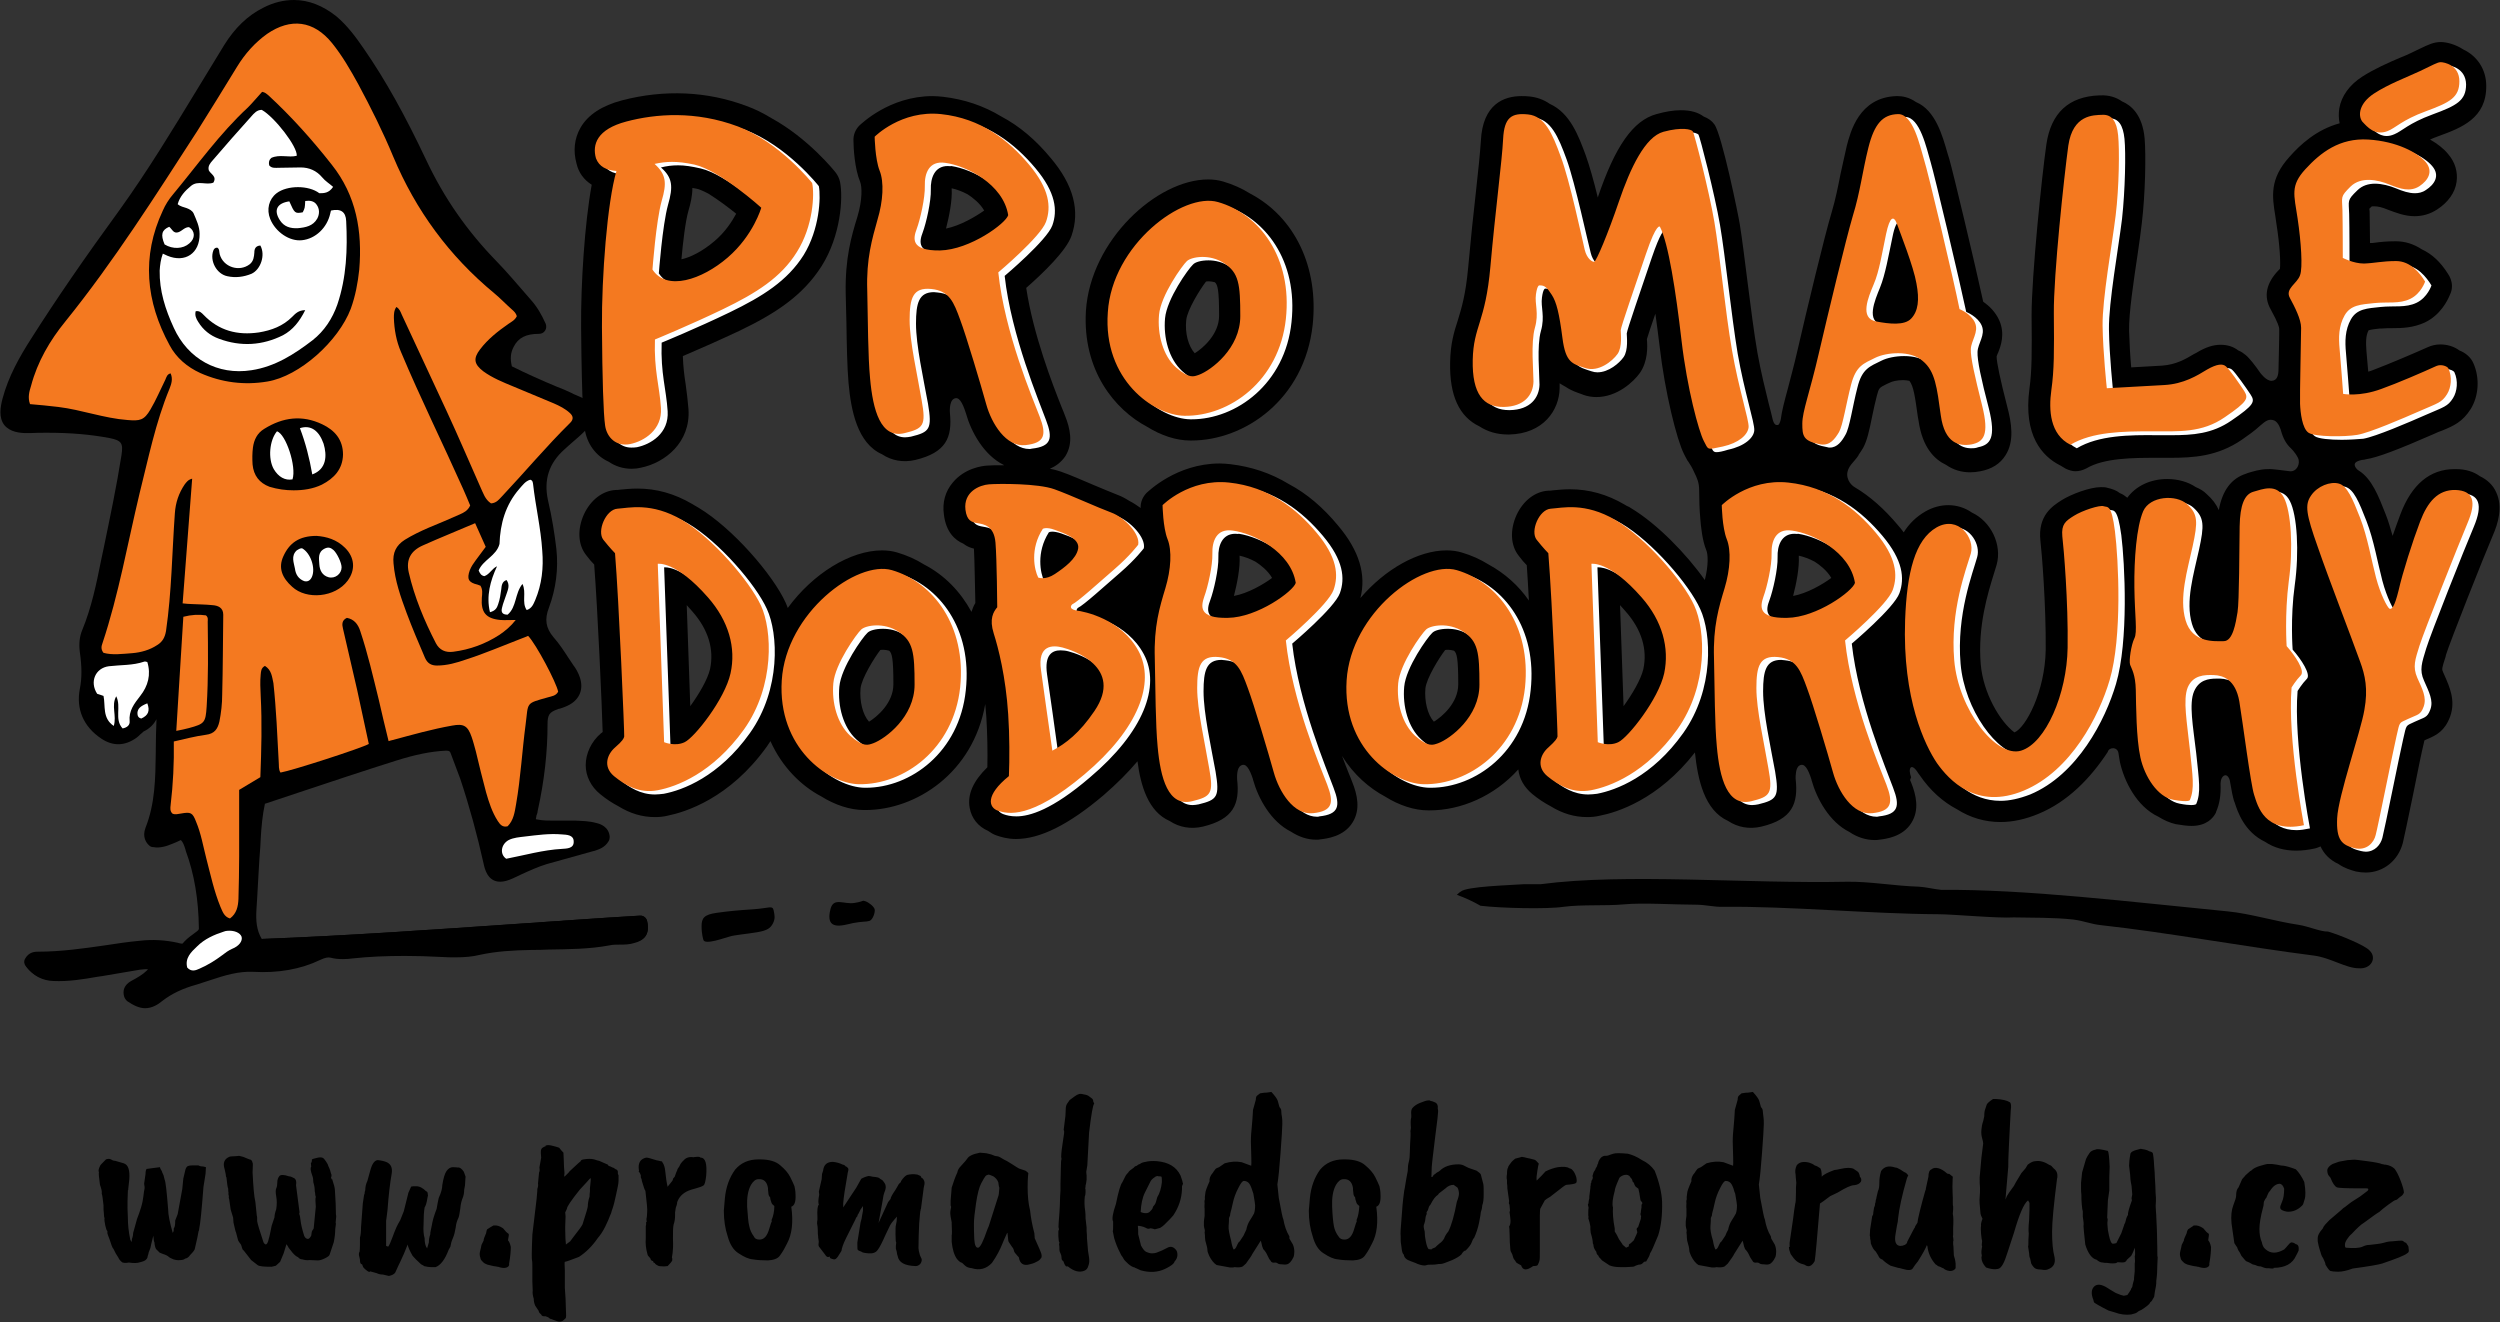
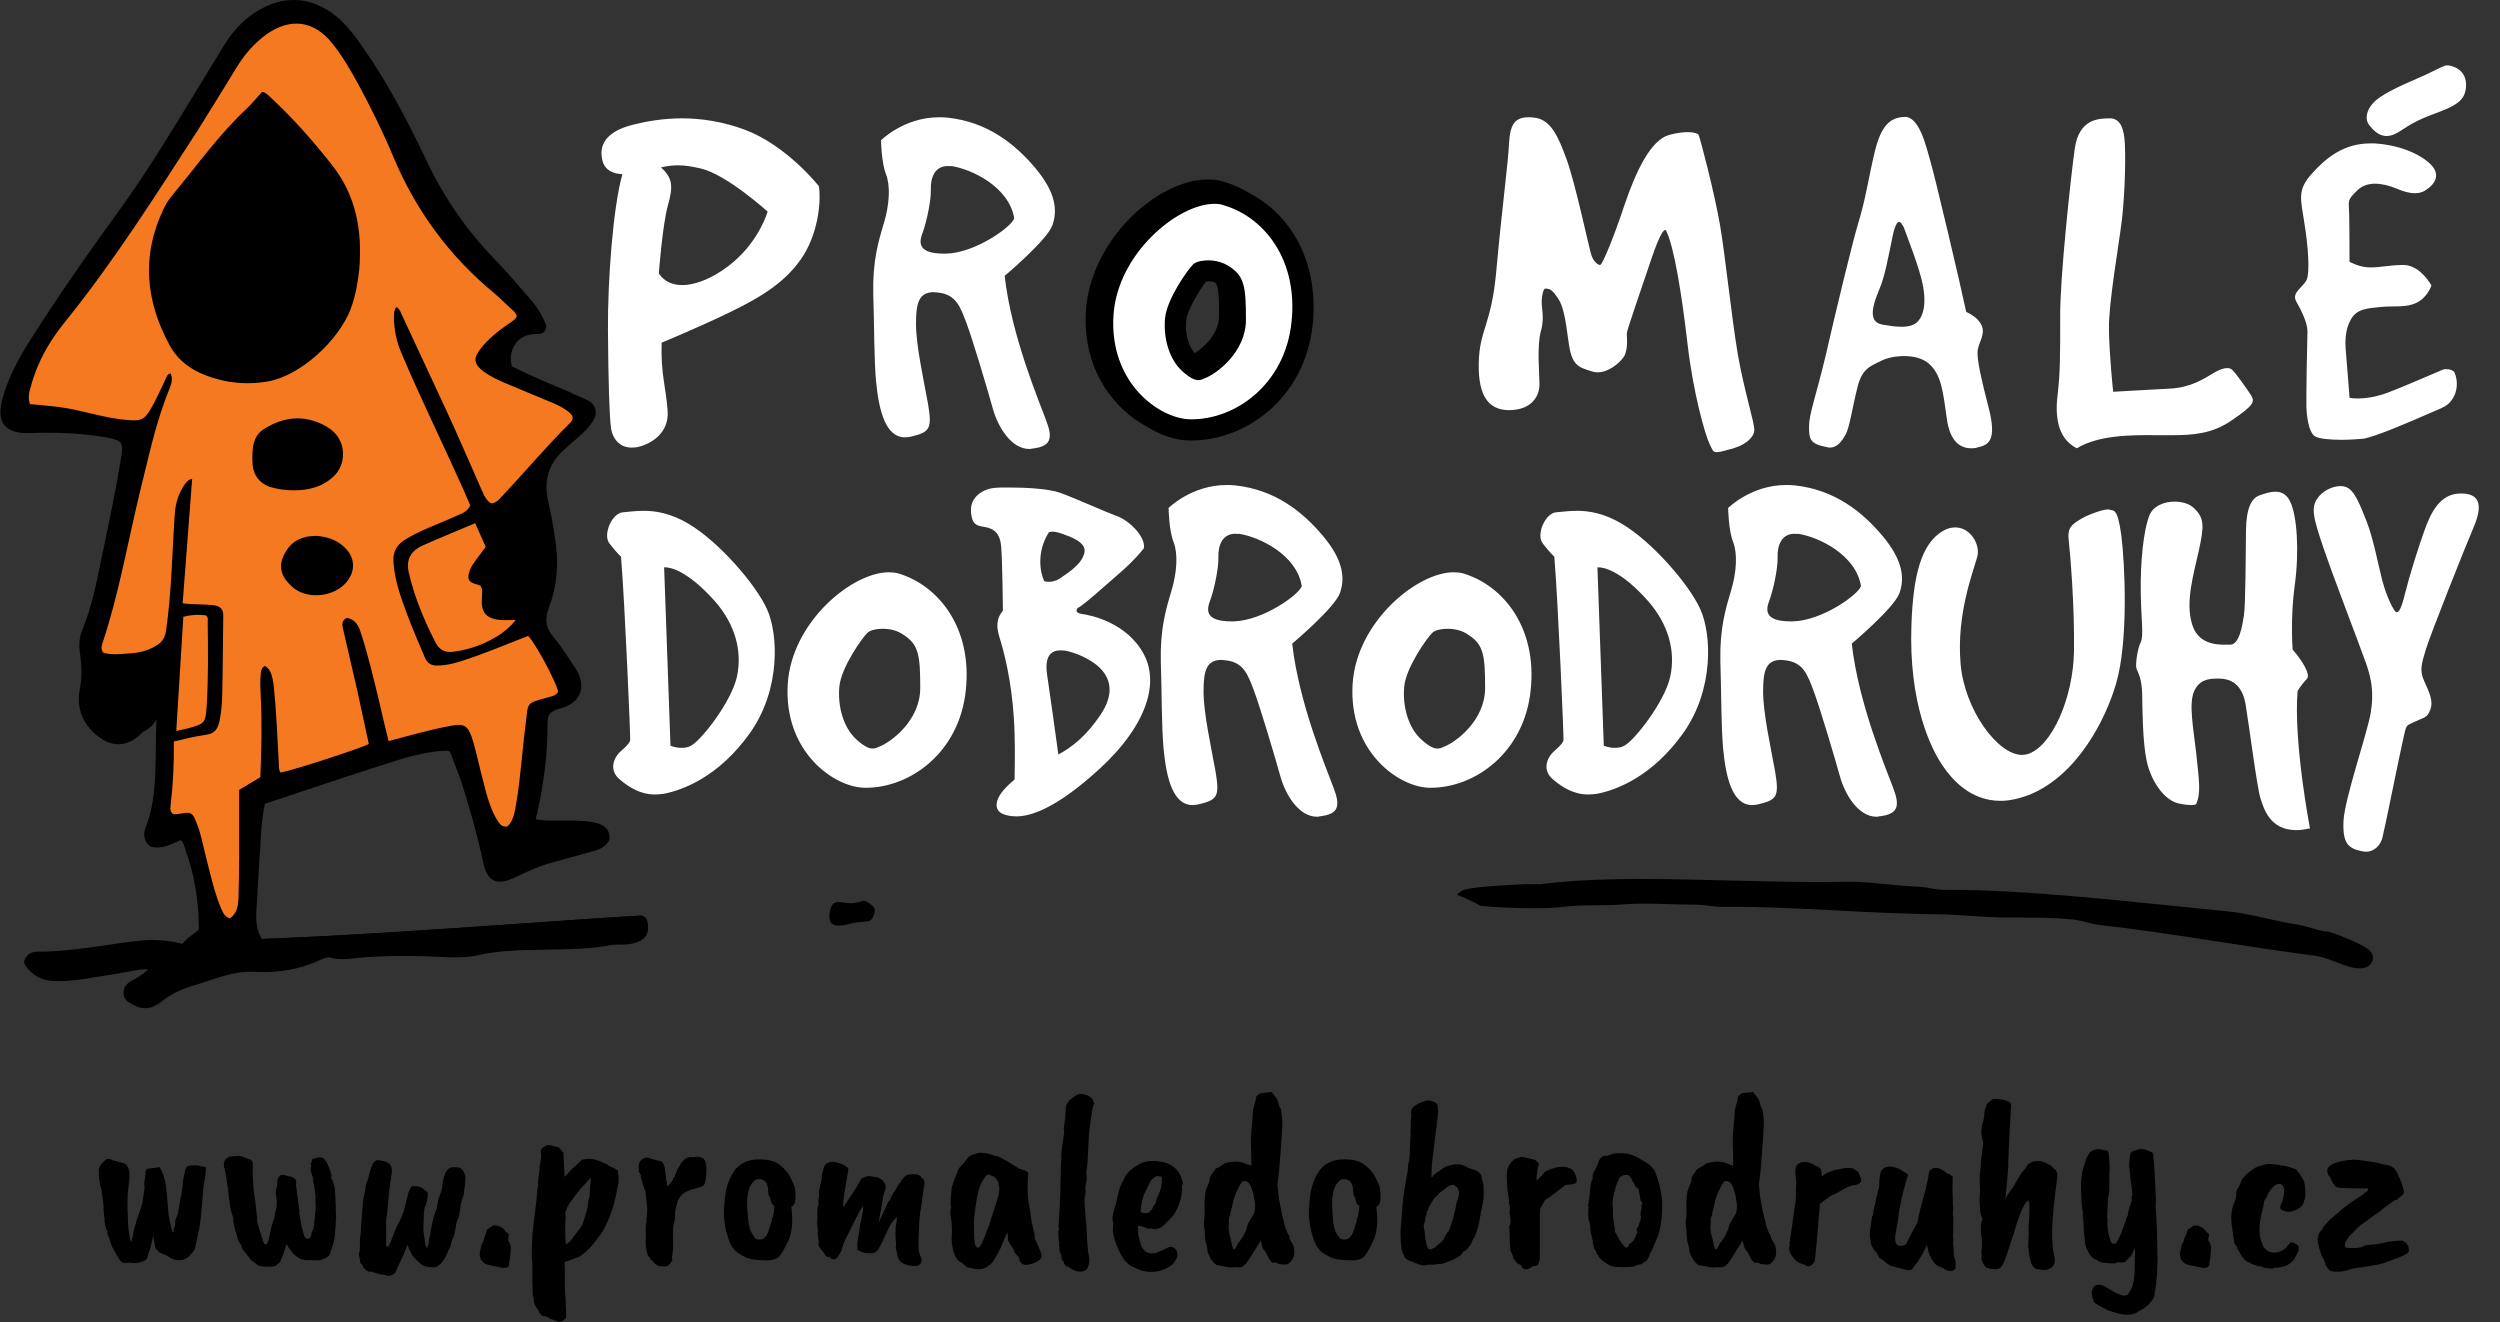
<svg xmlns="http://www.w3.org/2000/svg" version="1.1" id="Vrstva_1" x="0px" y="0px" viewBox="0 0 707.7 374.3" style="enable-background:new 0 0 707.7 374.3;" xml:space="preserve">
  <rect x="0" y="0" width="707.7" height="374.3" fill="#333333" stroke="none" />
  <style type="text/css">
	.st0{fill-rule:evenodd;clip-rule:evenodd;fill:#FFFFFF;}
	.st1{fill-rule:evenodd;clip-rule:evenodd;fill:#F47920;}
	.st2{fill-rule:evenodd;clip-rule:evenodd;}
</style>
  <g>
    <path d="M183.2,260.8c-0.2-1-1.1-1.7-2.1-1.6c-11.9,0.7-24.1,1.6-35.8,2.4c-23.3,1.6-47.5,3.3-71.2,4.2c0,0,0,0,0,0   c-2.1,0.1-4.4,0.3-8.3,0.7c-5.5,0.5-6.6,0.5-9.8,0.6c-3.2,0.2-4.8,0-4.8,0c-0.1,0-0.3-0.1-0.5-0.1l-0.3-0.1   c-3.6-0.8-7.2-1-10.7-0.6c-3.3,0.3-6.7,0.8-9.9,1.3c-6.2,0.9-12.6,1.8-19,1.8c-0.8,0-2.6,0-3.7,2c-0.4,0.7-0.3,1.5,0.2,2.1   c1.8,2.4,4.4,3.8,7.5,3.9c4.3,0.2,8.5-0.5,12.5-1.2l1.4-0.2c1.6-0.3,3.1-0.5,4.7-0.8c1.9-0.3,4-0.7,5.9-1c0.2,0,0.5-0.1,0.7-0.1   l0,0c0,0,0.1,0,0.3,0c0.5,0,0.9-0.1,1.2,0c0.6,0,1.3,0,2.3,0.1c2.4,0.1,10.3,1.1,16.1,1c5.8-0.2,17.8-0.9,24.2-2.6   c6.4-1.7,5.9-2.3,9.6-1.8c0.7,0.1,1.5,0.2,2.2,0.3c0.4,0,0.7,0.1,1.1,0.1c1,0,2.1-0.1,2.8-0.2c4.6-0.5,9.5-0.7,14.7-0.7   c3.3,0,6.7,0.1,10.5,0.3c1.2,0.1,2.5,0.1,3.9,0.1c0,0,0,0,0,0c2.6,0,4.8-0.2,6.8-0.7c4.6-1,9.3-1.3,14.9-1.4c1.5,0,2.9,0,4.4-0.1   c5.7-0.1,11.7-0.1,17.5-1.2c0.9-0.2,1.8-0.2,2.8-0.2c1.4,0,2.8,0,4.3-0.5C182,266.3,184.1,264.8,183.2,260.8z" />
    <g>
-       <path d="M692.4,185.4c1.1-3.6,10.6-27.6,13.3-33.9c1.4-3.2,2.9-8,0.9-12.2c-0.9-2-2.5-3.5-4.6-4.5c-1.8-1.3-4-2-6.8-2l-0.4,0    c-6.9,0-12.1,4.3-15.3,12.8c-0.7,1.8-1.4,3.9-2.2,6.1c-0.6-2.1-1.2-4.2-2-6.2c-2-5.1-3.9-10-7.6-12.3l0,0c0,0-0.8-0.4-1.1-1.4    c-0.3-1,1.1-1.4,2-1.6c0,0,0,0,0,0c0.4,0,0.9-0.1,1.2-0.2c3.2-0.5,8.8-2.6,19.3-7.2c0.8-0.4,1.6-0.7,2.2-0.9    c3.4-1.4,5.8-2.5,8.1-6.1c2.3-3.7,2.6-8.8,0.8-12.9c-0.7-1.7-2.2-3-4-3.7c-1.6-1.2-3.6-1.7-5.4-1.7c-1.3,0-2.5,0.3-3.6,0.8    c-3.1,1.4-10.8,4.7-15.3,6.4c-0.5,0.2-1,0.4-1.5,0.5c-0.2-2.2-0.4-4.4-0.5-5.7c-0.2-2.6-0.2-4.5,0.6-6c0.6-0.2,2.1-0.4,3.2-0.5    l0.5,0c1-0.1,2-0.1,3-0.1c2.8,0,5.9-0.1,9.2-1.6c4.4-2.1,6.4-6.1,7.1-7.8c0.4-0.8,0.6-1.6,0.6-2.5c0-1.4-0.5-2.6-1.2-3.6    c-2.1-3.3-4.5-5.5-7.3-6.8c-2.3-1.5-4.7-2.3-7.4-2.3c0,0-0.1,0-0.1,0c-2.5,0-4.3,0.2-5.8,0.4c-0.5,0.1-1,0.1-1.4,0.1    c0-3-0.1-6.3-0.1-8.1c0-0.6,0-1.2-0.1-1.6c0.2-0.2,0.4-0.4,0.6-0.6c0.1-0.1,0.5-0.1,0.8-0.1c1,0,2.3,0.3,3.7,0.9    c2.4,0.9,4.9,1.9,7.7,1.9c2.3,0,4.4-0.6,6.4-1.9c3.1-2,5.1-4.8,5.5-7.8c0.4-2.8-0.4-5.6-2.4-7.9c-1.2-1.5-3-2.9-5.1-4.1    c0.7-0.3,1.6-0.7,2.5-1c6.3-2.3,13.5-5,13.4-14.2c0-4.6-2.5-8.4-6.5-10.3c-2.3-1.5-4.8-2.1-6.4-2.1c-2,0-3.6,0.8-5.7,1.8    c-0.7,0.3-1.6,0.8-2.7,1.3c-0.9,0.4-1.9,0.9-3,1.3c-3.3,1.4-7.4,3.2-10.8,5.4c-3.6,2.3-5.9,5.5-6.5,9c-0.2,1.4-0.2,2.8,0.1,4.2    c-6.6,1.8-11.2,6.1-14.2,9.5c-5.7,6.3-4.9,11.2-4,16.8c0.1,0.6,0.2,1.3,0.3,2.1c1,6.3,1.2,11.1,1,12.8c-0.1,0.1-0.2,0.2-0.3,0.3    c-3.6,3.7-4.4,7.5-2.3,11.2c2.1,3.8,2.4,5.1,2.4,5.5l0,1.6c-0.1,3.8-0.1,7-0.2,9.7v0c0,1.7-0.3,3.3-1.9,3.4s-3.3-2.3-3.3-2.3v0    c-1.3-1.9-3-4.1-4.1-5c-0.6-0.5-1.3-1-2.1-1.3c-1.4-1.1-3.1-1.6-5-1.6c-2.1,0-4.3,0.7-6.9,2.3l-0.6,0.3c-2.5,1.5-5.1,3-9,3.3    l-8.8,0.5c-0.3-3.2-0.5-7.1-0.6-10.4c-0.1-4.9,1.3-14.1,2.4-21.5c0.5-3.3,0.9-6.4,1.2-8.9c1-8.3,1.2-19.3,0.8-24    c-0.6-6.7-3.8-9.4-6.4-10.5c-1.7-1.2-3.8-1.8-6-1.7l-0.4,0c-8.7,0.3-13.7,5-15,13.8c-1.3,9-4.2,37.3-4.2,48.4    c0.1,10.6,0.1,15.6-0.6,20.8c-1.8,13.4,3.7,19.2,8.6,21.7c0.1,0,0.1,0.1,0.2,0.1c0.5,0.3,1,0.6,1.5,0.9c0.9,0.4,1.8,0.7,2.7,0.7    c1.1,0,2.1-0.3,3.1-0.8c5-3,13.5-3,19.7-3c0.7,0,1.3,0,2,0c0.7,0,1.3,0,1.9,0c6.8,0,13.5-0.4,20.4-5.1c1.7-1.2,3.6-2.5,5.2-4    c0,0,0,0,0,0c1.6-1.4,2.5-2,3.9-1.5s2,2.9,2,2.9l0,0c0.6,2.2,1.5,3.8,2.8,5l0,0c0,0,1.2,1.1,2,2.7c0.8,1.6-0.3,4-2.3,3.8    c-2-0.2-4.8-0.7-6.2-0.6c-2.3,0-4.3,0.7-5.7,1.1l-0.5,0.2c-4.1,1.3-6.7,4.7-7.7,10.3c-0.7-1.6-1.8-3.1-3.5-4.6    c-0.8-0.8-1.8-1.4-3-1.9c-2.2-1.5-5.1-2.3-8.1-2.3c-4.8,0-8.9,2-11.3,5.3c-0.6-0.5-1.3-1-2.1-1.3c-1-0.8-2.2-1.2-3.5-1.5    c-0.6-0.2-1.2-0.2-1.9-0.2c-3.1,0-8.4,2-11.1,3.7c-2.5,1.6-6.8,4.3-6,11.5c0.4,3.3,1.6,18.1,1.5,30.8c-0.2,12-5.7,22.1-8.8,23.4    c0,0-0.1,0-0.1,0c-4.1-3.1-8.8-11.1-9.5-19.3c-0.9-10.8,2.1-20.3,3.7-25.5c0.3-1,0.6-1.9,0.8-2.6c1.6-5.7-1.6-12.3-7-14.8    c-2-1.4-4.3-2.1-6.7-2.1c-2.2,0-4.4,0.6-6.5,1.8c-2.6,1.5-4.6,3.5-6.1,5.9c-0.5-0.7-1.1-1.4-1.7-2.1c-3.8-4.5-7.8-8.1-12.2-10.7    l0,0c0,0-2-1.1-2.1-3.5c0-2.4,2-3.6,3.2-5.5c0,0,0-0.1,0-0.1c0.4-0.6,0.9-1.3,1.3-2c1.1-2,1.7-4.6,2.6-9.1    c0.4-1.9,0.8-3.8,1.3-5.7c0.6-2.2,0.6-2.2,2.8-3.3c0.3-0.1,0.6-0.3,0.9-0.4c0.5-0.3,2-0.7,3.7-0.7c0.7,0,1.3,0.1,1.8,0.2    c1.2,1.5,1.6,4.5,2.4,10.2l0.2,1.1c1.1,7.7,4.6,11,7.8,12.5c2,1.4,4.3,2.1,6.8,2.1c0.9,0,1.9-0.1,2.9-0.3c3.2-0.6,5.6-2.1,7.1-4.5    c2.6-4,1.7-9.3,0.5-13.8c-2-7.8-3-12.5-3-14.2c0.1-0.2,0.2-0.7,0.4-1c0.8-2,2-5.3,0.4-9.1c-1.1-2.5-2.9-4.2-4.6-5.4    c-2.3-10.6-8.5-36.6-9.6-40.4c-0.1-0.4-0.3-1-0.5-1.6c-1.4-4.9-3.4-12.2-8.9-14.5c-2-1.4-3.9-1.7-5.3-1.7c0,0-0.2,0-0.2,0    c-10.7,0.3-13.1,10.3-14.1,14c-0.7,2.9-1.2,5.6-1.8,8.1c-0.7,3.6-1.4,7.1-2.5,10.8c-2.1,7-7.1,27.9-9.7,39.2    c-1,4.4-2,7.9-2.7,10.7c-1,3.7-1.7,6.3-2,8.7l0,0c0,0-0.3,1.5-0.8,1.6s-1.1,0-1.5-1.6c0,0,0,0,0,0c-0.3-1.2-0.6-2.6-1.1-4.4    c-0.9-3.7-2.2-8.8-3.2-14.4c-1-5.7-1.9-13-2.8-20c-0.8-6.2-1.5-12.1-2.2-16.4c-0.4-2.6-5.1-25.5-7.2-28.3c-0.7-1-1.7-1.7-3-2.2    c-1.6-1.2-3.7-1.8-6.5-1.8c-2.1,0-4.4,0.4-6.9,1.1c-6.6,1.8-11.7,9.1-16.6,23.6c-1.1-4.6-2.4-9.1-3.4-11.9    c-2-5.4-4.4-12-10.2-14.6c-1.7-1.2-3.7-1.9-5.8-2.1c-0.8-0.1-1.5-0.1-2.2-0.1c-4.9,0-11,2.2-11.5,12.7c-0.2,3-0.7,8.3-1.4,14.4    c-0.7,6.1-1.5,13.7-2.2,21.5c-0.7,7.7-1.9,11.5-2.9,14.8c-1.1,3.4-2.1,6.6-2.2,12c-0.2,9.4,2.6,15.4,8.3,18.1    c2.3,1.5,5,2.3,8.1,2.3l0.3,0c9.7-0.2,14.2-6.9,14.3-13.1c0-0.4,0-0.9,0-1.4c0.5,0.3,1.1,0.7,1.7,1c1.6,1.1,3.2,1.6,4.6,2.1    l0.5,0.2c1.1,0.4,2.4,0.6,3.6,0.6c5.9,0,10.5-4.3,12.3-6.8c2.3-3.3,2.2-7.4,2-9.6c0.4-1.3,1.3-4.1,2.4-7.2    c0.4,2.8,0.8,5.9,1.2,9.2c1.5,13.1,4.9,26.6,6.9,30.5c0.1,0.2,0.2,0.4,0.3,0.6c0.2,0.3,0.4,0.8,0.7,1.3l0,0c0,0,0,0,0.1,0.1    c0.1,0.1,0.1,0.2,0.2,0.3c0.4,0.6,1.1,1.7,1.6,2.9c0.8,1.6,1.4,2.9,1.4,5.1c0,2.2,0.1,5.8,0.3,7.7c0,0,0,0.1,0,0.1c0,0,0,0,0,0    l0,0c0.2,2.6,0.6,6.4,1.7,9.1c0.5,1.1,0.7,4.2-0.4,8.5c-5.2-7.4-13.5-15.9-20.8-20.3c-0.4-0.3-0.8-0.5-1.3-0.7    c-0.2-0.1-0.3-0.2-0.5-0.3c-5.1-3-10.2-4.4-15.6-4.4c-1.9,0-3.6,0.2-4.8,0.3c-0.5,0.1-0.9,0.1-1.3,0.1c-3.7,0.2-7.1,2.8-9,6.9    c-1.9,4.2-1.7,8.6,0.6,11.5c0.8,1.1,1.6,2,2.3,2.7c0.2,2.8,0.4,6.2,0.6,10c-2.9-4.2-6.8-7.7-11.4-10.2c-2.4-1.5-4.9-2.6-7.6-3.4    c-1.3-0.4-2.8-0.6-4.3-0.6c-8,0-17.4,5.3-24.4,13.5c1.7-6.6-0.3-13.4-6.3-20.5c-4.3-5.2-8.9-9.1-14-11.8    c-5.1-3.1-10.6-4.9-16.5-5.6c-1-0.1-2-0.2-3-0.2c-12.3,0-20.3,8-20.7,8.3c-1.1,1.1-1.8,2.7-1.7,4.3c-1.1-0.8-2.2-1.5-3.2-2    c-1.1-0.7-2.2-1.3-3.3-1.7c-1.6-0.6-4.1-1.7-6.8-2.8c-3.3-1.4-6.7-2.9-9.3-3.8c-0.9-0.3-1.9-0.6-3.1-0.8c1.6-0.7,3.2-1.8,4.4-3.6    c2.3-3.7,1.3-7.9-0.1-11.4c-0.2-0.6-0.6-1.5-1-2.5c-2.5-6.3-8-20.4-10-33.7c4.9-4.3,11.3-10.5,12.8-14.7c2.5-7.1,0.6-14.4-5.8-22    c-4.3-5.2-8.9-9.1-14-11.8c-5.1-3.1-10.6-4.9-16.5-5.6c-1-0.1-2-0.2-3-0.2c-12.3,0-20.3,8-20.7,8.3c-1.2,1.2-1.8,2.8-1.7,4.4    c0,1.8,0.3,7.8,1.9,11.6c0.5,1.3,0.7,4.9-0.8,9.9c-1.7,5.5-3.5,11.7-3.3,21.7c0.1,2.7,0.1,5.5,0.2,8.2c0.1,6.4,0.2,12.4,0.6,17.1    c0.7,7.8,2.5,17.1,9.5,20.2c2.7,1.8,6,2.4,9.4,1.6c8.7-2.1,10.5-6.3,9.8-13.3l0,0c0,0-0.3-3.2,1.1-4c1.4-0.8,2.4,0.9,3.4,4    c1.5,5.4,5.1,11.9,10.7,14.7c0,0,0.1,0,0.1,0.1c-0.1,0-0.3,0-0.4,0c-1.7,0-3.4,0-4.4,0.1c-1.4,0.1-6.3,0.7-9.7,4.8    c-2.1,2.5-3,5.6-2.5,9.1c0.6,4.9,3.1,7.2,5.5,8.2c1,0.8,2.1,1.2,3,1.4c0.2,3.8,0.3,11.8,0.4,15.4c-0.5,0.8-0.8,1.6-1.1,2.5    c-3.1-5.7-7.6-10.4-13.4-13.4c-2.4-1.5-4.9-2.6-7.6-3.4c-1.3-0.4-2.8-0.6-4.3-0.6c-9,0-19.6,6.6-26.7,16.3    c-0.2-0.5-0.4-1.1-0.6-1.5c-3.6-7.9-15-21.1-24.7-26.9c-0.4-0.2-0.8-0.5-1.2-0.7l0,0c-0.2-0.1-0.3-0.2-0.5-0.3    c-5.1-3-10.2-4.4-15.6-4.4c-1.9,0-3.6,0.2-4.8,0.3c-0.5,0.1-0.9,0.1-1.3,0.1c-3.7,0.2-7.1,2.8-9,6.9c-1.9,4.2-1.7,8.6,0.6,11.5    c0.8,1.1,1.6,2,2.3,2.7c1,13,2.2,40.2,2.4,47.4c-0.1,0.1-0.3,0.3-0.5,0.4c-2.7,2.3-4.3,5.7-4.3,9c0,3.1,1.5,6.1,4.1,8.2    c1.7,1.4,3.4,2.5,5.1,3.4c3.4,2.1,6.8,3.1,10.4,3.1c1.2,0,2.4-0.1,3.6-0.4c4.9-1,17.5-4.8,28.1-19.6c0.3-0.5,0.7-1,1-1.5    c3.3,7.4,8.8,12.7,14.3,15.6c4,2.5,8.3,3.9,12.2,3.9l0.4,0c0,0,0,0,0,0h0c0,0,0,0,0,0c14.3,0,30.5-10.5,33.9-30    c0.1,1.1,0.2,2.3,0.3,3.5c0.3,4.8,0.4,10.1,0.3,14.4c-4,3.9-5.7,7.7-5,11.5c0.5,2.9,2.4,5.3,5.2,6.5c0.7,0.5,1.5,1,2.4,1.3    c1.2,0.4,3,1,5.5,1c6.8,0,14.9-4,24.8-12.4c3.7-3.2,6.9-6.4,9.6-9.6c0.9,7,3.1,14.3,9.1,16.9c2.7,1.8,6,2.4,9.4,1.6    c8.7-2.1,10.5-6.4,9.7-13.4c0-0.5-0.2-3.2,1.1-3.9c1.4-0.8,2.4,0.9,3.4,3.9c0,0,0,0.1,0,0.1c1.5,5.4,5.1,11.9,10.7,14.7    c2.3,1.5,4.7,2.3,7.2,2.3c0.4,0,0.8,0,1.2-0.1c1.6-0.2,6.6-0.7,9.1-4.8c2.3-3.7,1.3-7.9-0.1-11.4c-0.2-0.6-0.6-1.5-1-2.5    c-0.5-1.3-1.2-3-1.9-4.9c3.3,5.3,7.7,9.1,12.2,11.5c4,2.5,8.3,3.9,12.2,3.9l0.4,0h0c0,0,0,0,0,0c8.8,0,18.3-4,25.1-11.6    c0.3,2.7,1.7,5.1,4,7c1.7,1.4,3.4,2.5,5.1,3.4c3.4,2.1,6.8,3.1,10.4,3.1c1.2,0,2.4-0.1,3.6-0.4c4.7-0.9,16.5-4.5,26.9-17.9    c0.8,7.7,2.7,16.4,9.4,19.4c2.7,1.8,6,2.4,9.4,1.6c8.8-2.1,10.5-6.5,9.7-13.6c0-0.8,0-3.1,1.1-3.7c1.4-0.8,2.4,0.9,3.4,4    c0,0,0,0.1,0,0.1c1.5,5.4,5.1,11.9,10.7,14.7c2.2,1.5,4.7,2.3,7.2,2.3c0.4,0,0.8,0,1.3-0.1c1.6-0.2,6.6-0.7,9.1-4.8    c2.3-3.7,1.3-7.9-0.1-11.4c-0.1-0.2-0.2-0.4-0.3-0.7L541,220c0,0-0.6-1.5-0.3-2.4c0.3-0.9,1.2-0.4,2,0.8c0,0,0,0,0,0    c0.2,0.4,0.5,0.7,0.7,1c3,4.4,6.6,7.6,10.6,9.7c3.8,2.4,7.9,3.6,12.3,3.6c3.5,0,7.1-0.8,10.7-2.3c8.3-3.4,14.8-10.1,19.7-17.6    c0,0,0,0,0,0s0,0,0-0.1c0-0.1,0.1-0.1,0.1-0.2c0.2-0.3,0.6-0.7,1.4-0.7c0,0,1.3,0,1.5,1.4c0,0,0,0,0,0c0.1,0.9,0.3,1.7,0.4,2.5    c1.2,5.4,4.7,12.6,10.9,15.5c1.6,1,3.2,1.7,4.9,2.1c1.8,0.3,3.2,0.5,4.5,0.5c4.3,0,6.1-2.3,6.8-3.6c0.1-0.1,0.1-0.2,0.1-0.3    c1.1-2.5,1.4-5,1.3-7.9l0,0c0,0-0.1-1.7,0.9-2.4c1-0.6,1.7,0.8,1.8,1.8c0,0,0,0,0,0c0.4,2.5,0.8,4.3,1.1,5.3l0.2,0.5    c0.8,2.5,2.7,8.3,8.6,11.1c2.5,1.7,5.5,2.5,8.8,2.5c1.6,0,3.4-0.2,5.2-0.6c0.6-0.1,1.2-0.4,1.7-0.6c0.9,2,2.5,3.8,5.1,5    c1.7,1.2,3.5,1.7,4.9,2.1c0.9,0.2,1.9,0.3,2.8,0.3c5,0,9.2-3.4,10.5-8.4c0.3-1.2,1.3-6,2.9-13.7c1.2-6.1,2.5-12.4,3-14.4l0.2-0.9    c0.4-0.2,0.8-0.4,1.1-0.5c2.3-1,4.7-2.2,6.2-6.3c1.6-4.5-0.2-8.4-1.6-11.6l-0.4-0.9c-0.4-0.9-0.4-1,0.7-4.4L692.4,185.4z     M267.8,64.7c0.9-3.5,1.8-8,1.6-11.3c0,0,0-0.1,0-0.1c1.4,0.3,3,0.9,4.5,1.7c1.4,0.9,3.5,2.5,4.7,4.6    C276.2,61.3,271.8,63.9,267.8,64.7z M201,189.4c-0.7,3-3.2,7.2-5.6,10.5l-1-28.6c0.5,0.6,1.1,1.2,1.6,1.8    C200.5,178.2,202.2,183.8,201,189.4z M246,204.3c-1.8-2-2.7-5.8-2.4-9.4c0.3-2.9,3.9-8.7,5.6-10.9c0.5-0.1,1.4-0.1,2.5,0.2    c0.8,0.7,1.2,2.1,1.2,9.5C252.9,199,248.3,202.9,246,204.3z M349.3,168.7c0.9-3.5,1.8-8,1.6-11.3c0,0,0-0.1,0-0.1    c1.4,0.3,3,0.9,4.5,1.7c1.4,0.9,3.5,2.5,4.7,4.6C357.7,165.4,353.2,168,349.3,168.7z M405.9,204.3c-1.8-2-2.7-5.8-2.4-9.4    c0.3-2.9,3.9-8.7,5.6-10.9c0.5-0.1,1.4-0.1,2.5,0.2c0.8,0.7,1.2,2.1,1.2,9.5C412.8,199,408.2,202.9,405.9,204.3z M465.2,189.4    c-0.7,3-3.2,7.2-5.6,10.5l-1-28.6c0.5,0.6,1.1,1.2,1.6,1.8C464.7,178.2,466.4,183.8,465.2,189.4z M507.6,168.7    c0.9-3.5,1.8-8,1.6-11.3c0,0,0-0.1,0-0.1c1.4,0.3,3,0.9,4.5,1.7c1.4,0.9,3.5,2.5,4.7,4.6C516,165.4,511.5,168,507.6,168.7z" />
      <path d="M324.7,120.8c4,2.5,8.3,3.9,12.2,3.9l0.4,0c0,0,0,0,0,0c14.9,0,32-11.5,34.3-32.8c1.7-16.2-5-30.4-17.7-37.1    c-2.4-1.5-4.9-2.6-7.6-3.4c-1.3-0.4-2.8-0.6-4.3-0.6c-14.5,0-33.3,17.2-34.6,37.2C306.4,104.9,315.6,116,324.7,120.8z M335.8,90.6    c0.3-2.9,3.9-8.7,5.6-10.9c0.5-0.1,1.4-0.1,2.5,0.2c0.8,0.7,1.2,2.1,1.2,9.5c0,5.2-4.6,9.2-6.9,10.6    C336.4,98,335.4,94.3,335.8,90.6z" />
-       <path d="M167.5,52.3c-2,11-3.1,28-3,40.3c0.2,23.3,0.8,27.4,1,28.7c0.6,4.3,3.2,7.8,6.8,9.4c1.9,1.3,4.1,2,6.5,2    c0.9,0,1.8-0.1,2.6-0.3c6.9-1.4,14.1-7.2,13.5-16.5c-0.2-2.6-0.5-4.9-0.8-7.1c-0.4-2.5-0.7-5-0.8-8c3.8-1.6,9.9-4.3,15.9-7.1    c10.2-4.9,18-9.9,23.4-18.4c5.4-8.6,6.1-19.2,5.2-23.8c-0.2-0.9-0.6-1.8-1.2-2.6c-0.3-0.4-7.7-9.7-18.3-15.5    c-2.3-1.4-4.7-2.6-7-3.4c-11.1-4.2-23.3-4.7-35.2-1.6c-5.7,1.5-9.7,4.1-11.8,7.8c-1.7,3-2.1,6.5-1.1,10.1    C163.8,48.9,165.3,50.9,167.5,52.3z M194.9,59.6c0.6-2,1.1-4.2,1.1-6.4c0.3,0.1,0.7,0.1,1.1,0.2c0.6,0.1,1.7,0.5,3.4,1.4    c2.9,1.8,5.8,4,7.9,5.7c-1.2,2.2-3.1,5.2-6.2,7.8c-3.4,2.9-6.9,4.6-9.3,5.1C193.3,68.9,194,62.7,194.9,59.6z" />
    </g>
    <path d="M183.2,260.8c-0.2-1-1.1-1.7-2.1-1.6c-11.9,0.7-24.1,1.6-35.8,2.4c-23.3,1.6-47.5,3.3-71.2,4.2c-1.5-2.5-1.7-5.2-1.5-8.4   l0.2-3.2c0.3-4.8,0.5-9.8,0.9-14.7c0-0.7,0.1-1.3,0.1-2c0.2-3.5,0.5-6.8,1.2-10c0,0,0.1,0,0.1,0l9.6-3.2c9-3,18.3-6.1,27.5-9   c5.4-1.7,9.8-2.6,14-2.8l0.1,0c0.9,0,1.1,0.2,1.3,0.8c0.4,1.1,0.8,2.1,1.2,3.2c0.5,1.3,1,2.7,1.5,4c2.6,7.8,4.8,15.9,6.6,24   c0.3,1.4,1.1,5.1,4.7,5.1c1,0,2.2-0.3,3.7-1c0.6-0.3,1.3-0.6,1.9-0.9c2.6-1.2,5-2.3,7.6-3.1c1.4-0.4,2.9-0.8,4.3-1.2   c2.9-0.8,5.7-1.6,8.6-2.4l0.4-0.1c1.3-0.4,3.1-0.9,4.2-2.8c0.2-0.3,0.3-0.8,0.3-1.2c-0.2-2.9-2.8-3.7-3.7-3.9   c-2.1-0.6-4.1-0.6-6-0.7l-0.8,0c-1.2,0-2.4,0-3.6,0c-0.7,0-1.3,0-2,0c-1.2,0-2.8,0-4.3-0.3c-0.2,0-0.4-0.1-0.5-0.1   c0-0.1,0-0.3,0.1-0.6c0-0.3,0.1-0.6,0.2-0.8c0.1-0.3,0.2-0.6,0.2-0.9c1.9-8.6,2.8-16.7,2.8-24.6c0-2.6,0.5-3.4,2.8-4.2   c0.2-0.1,0.4-0.2,0.7-0.2c0.9-0.3,1.8-0.6,2.7-1.1c2.9-1.6,4-4.4,3-7.6c-0.5-1.5-1.2-2.7-1.9-3.6c-0.5-0.7-0.9-1.4-1.4-2.1   c-1.3-2-2.6-4-4.2-5.8c-2.2-2.6-2.6-5.1-1.3-8.4c2-5.4,2.7-11,2.1-16.6c-0.5-4.2-1.2-8.8-2.4-13.9c-1.2-5.7,0.3-10.4,4.7-14.3   l1.1-1c1.1-0.9,2.1-1.9,3.2-2.8c1.2-1.1,2.6-2.4,3.7-4.1c0.5-0.9,1.2-2.2,0.7-3.6c-0.4-1.4-1.7-2.2-2.6-2.6   c-0.9-0.4-1.8-0.8-2.7-1.2c-0.5-0.2-1-0.4-1.5-0.7c-1.3-0.6-2.6-1.2-4-1.7c-4.3-1.8-8.6-3.7-12.8-5.8c-0.5-2.1-0.4-3.8,0.5-5.5   c1.3-2.6,3.5-3.7,7.2-3.7c0.7,0,1.3-0.3,1.7-0.9c0.4-0.6,0.4-1.3,0.2-1.9c-1.2-2.7-2.5-4.9-4.2-6.8l-1.3-1.5   c-2.7-3.1-5.4-6.3-8.3-9.3c-8.5-8.7-15-18.1-20-28.7c-6-12.7-11.6-22.8-17.7-31.6c-2.2-3.2-4.6-6.5-7.8-9.2C91.4,1.6,87.4,0,83.2,0   c-2.9,0-5.8,0.7-8.7,2.2c-4.4,2.2-8,5.7-11,10.5c-2.5,4.1-5,8.2-7.5,12.3c-7,11.5-14.2,23.4-22.2,34.5c-9.7,13.3-17.9,25.2-25,36.4   c-3.2,5-6.4,10.6-8.1,17c-0.6,2.3-1.1,5.3,0.5,7.4c1.6,2,4.4,2.3,6.4,2.3c0.3,0,0.5,0,0.8,0c1.8-0.1,3.4-0.1,5-0.1   c6.6,0,12.3,0.5,17.6,1.5c3.4,0.7,3.9,1.4,3.4,4.8c-1.4,8.9-3.3,17.9-5.1,26.6l-0.7,3.3c-1.3,6.5-2.7,13.3-5.3,19.6   c-0.8,1.9-1,4-0.7,6.3c0.6,4.2,0.6,7.4,0,10.4c-1.1,5.7,1,10.7,6.1,14.1c3.3,2.2,6.7,2.1,10-0.3c0.4-0.3,0.7-0.6,1-0.9   c0.4-0.3,0.7-0.6,0.9-0.8c1.9-0.9,3-2.2,3.7-3.5c-0.1,3-0.2,5.8-0.2,8.4l0,0.9c-0.1,7.5-0.2,14.6-2.9,21.4c-1,2.6,0.2,4.3,1,5   c0.3,0.3,0.7,0.5,1.1,0.5c0.1,0,0.1,0,0.2,0c0.3,0.1,0.7,0.1,1.1,0.1c0,0,0.2,0,0.2,0c2-0.1,3.6-0.9,5.1-1.5   c0.4-0.2,0.9-0.4,1.3-0.6c0.6,0.6,0.9,1.4,1.3,2.7l0.1,0.4c2.4,6.5,3.6,13.7,3.7,21.9c0,0.2,0,0.4-0.5,0.8   c-0.4,0.3-0.8,0.6-1.2,0.9c-1.1,0.8-2.3,1.7-3.1,2.9c-0.1,0-0.3-0.1-0.5-0.1l-0.3-0.1c-3.6-0.8-7.2-1-10.7-0.6   c-3.3,0.3-6.7,0.8-9.9,1.3c-6.2,0.9-12.6,1.8-19,1.8c-0.8,0-2.6,0-3.7,2c-0.4,0.7-0.3,1.5,0.2,2.1c1.8,2.4,4.4,3.8,7.5,3.9   c4.3,0.2,8.5-0.5,12.5-1.2l1.4-0.2c1.6-0.3,3.1-0.5,4.7-0.8c1.9-0.3,4-0.7,5.9-1c0.9-0.1,1.8-0.2,2.3-0.1c-0.1,0.1-0.2,0.2-0.3,0.3   c-1.2,1.2-2.8,2.1-4.3,2.9c-3,1.6-2.4,4-2,4.9c0.2,0.4,0.4,0.6,0.7,0.9c1.8,1.2,3.4,2,5.1,2c1.9,0,3.6-1,4.9-2.1   c2.6-2,5.7-3.5,9.7-4.6c1.2-0.4,2.5-0.8,3.7-1.2c4.2-1.4,8.1-2.6,12.3-2.4c7,0.4,13.4-0.7,19-3.4c1.3-0.6,2.2-0.8,2.9-0.6   c1.1,0.3,2.2,0.4,3.5,0.4c1,0,2.1-0.1,2.8-0.2c4.6-0.5,9.5-0.7,14.7-0.7c3.3,0,6.7,0.1,10.5,0.3c1.2,0.1,2.5,0.1,3.9,0.1   c0,0,0,0,0,0c2.6,0,4.8-0.2,6.8-0.7c4.6-1,9.3-1.3,14.9-1.4c1.5,0,2.9,0,4.4-0.1c5.7-0.1,11.7-0.1,17.5-1.2   c0.9-0.2,1.8-0.2,2.8-0.2c1.4,0,2.8,0,4.3-0.5C182,266.3,184.1,264.8,183.2,260.8z" />
    <g>
      <path class="st0" d="M675.6,38.5c-2.4,0-4-1.9-5-3.2c-1.3-1.7-0.8-5.2,3.3-7.9s9.5-4.7,13.1-6.4c3.6-1.7,4.8-2.5,5.8-2.5    c0.9,0,5.2,0.8,5.3,5.4c0,4.6-2.7,6-9.5,8.5c-6.8,2.5-8.6,4.7-10.8,5.6C676.9,38.4,676.2,38.5,675.6,38.5 M342.1,73.7    c-2.1,0-3.8,0.5-4.4,1.2c-1.3,1.2-7.4,9.7-7.9,15.2c-0.5,5.5,1.1,11.5,4.8,14.9c2.2,2,3.6,2.6,4.6,2.6c0.7,0,1.2-0.2,1.8-0.5    c3.5-1.3,11.7-7.5,11.7-16.6c0-9.1-0.4-12.3-4.6-15C346.2,74.2,344,73.7,342.1,73.7z M337.3,118.7c-0.1,0-0.2,0-0.3,0    c-8.7-0.1-23-10.2-21.8-29.4c1.1-17.5,18.2-31.6,28.6-31.6c0.9,0,1.8,0.1,2.6,0.4c11.6,3.4,21.1,15.6,19.2,33.1    C363.8,108.6,350,118.7,337.3,118.7L337.3,118.7z M662.9,124.5c-3.3,0-6.6-0.3-7.6-1c-1.8-1.2-2.3-5.7-2.4-8.2    c-0.1-2.5,0.2-19.1,0.3-21.5c0-2.4-1.7-5.9-3.2-8.5c-1.4-2.6,2.1-4,3-6.2c0.9-2.1,0.4-9.4-0.7-16.1c-1-6.7-2.1-9.2,2.2-13.9    c4-4.5,9.1-8.5,16.4-8.5c0.4,0,0.9,0,1.3,0c8.1,0.5,14,3.7,16.3,6.4c2.3,2.7,0.7,5.2-1.8,6.8c-1,0.7-2.1,0.9-3.1,0.9    c-1.7,0-3.5-0.6-5.4-1.4c-1.7-0.7-3.9-1.3-5.9-1.3c-1.8,0-3.6,0.5-5,1.9c-3,2.9-2.4,2.8-2.3,6.7c0.1,3.9,0.1,13.5,0.1,13.5    c0,0,2.8,1.6,5.8,1.6c0,0,0.1,0,0.1,0c3,0,5-0.6,9.1-0.7c0,0,0.1,0,0.1,0c4,0,6.7,3.5,8.1,5.8c0,0-1.1,3.4-4.2,4.9    c-3.1,1.5-6.4,0.8-10.2,1.2c-3.8,0.4-6.7,0.5-8.4,3.5c-1.7,3-1.7,6.3-1.4,9.5c0.3,3.2,1,12.7,1,12.7s0.8,0.2,2.3,0.2    c1.9,0,4.9-0.3,8.4-1.6c4.5-1.7,11.8-4.9,15.6-6.5c0.4-0.2,0.8-0.2,1.2-0.2c1.1,0,2,0.5,2.2,0.9c1.1,2.4,0.8,5.4-0.4,7.3    c-1.5,2.4-2.6,2.5-7.6,4.7c-5,2.2-14.3,6.2-17.8,6.8C667.6,124.3,665.3,124.5,662.9,124.5L662.9,124.5z M192,46.8    c-1.8,0-3.3,0.2-4.9,0.6c3.3,2.9,3.5,5.4,2,10.6c-1.6,5.8-2.6,19.4-2.6,19.4c1.5,2.3,3.9,3.3,6.6,3.3c4.5,0,10.1-2.7,14.7-6.7    c7.3-6.3,9.5-14.1,9.5-14.1s-11.6-10.5-18.9-12.2C195.8,47.1,193.8,46.8,192,46.8z M178.7,126.7c-3.1,0-5.2-2.3-5.7-5.3    c-0.5-3.4-0.8-13.3-0.9-27.9c-0.1-14.4,1.5-35.3,4.1-44.2c-2.8-0.1-4.9-1.2-5.6-3.6c-1.1-4,0.2-8.3,8.6-10.4c4-1,8.7-1.8,13.8-1.8    c5.5,0,11.6,0.9,17.8,3.2c12,4.5,21,16,21,16c0.6,3.2,0.2,12.2-4.3,19.5c-4.6,7.3-11.6,11.7-20.9,16.2c-9.3,4.5-19.3,8.6-19.3,8.6    c-0.3,8.8,1.3,13.1,1.7,19.4c0.4,6.3-4.8,9.4-8.7,10.2C179.7,126.7,179.2,126.7,178.7,126.7z M587.9,126.9    c-5.9-3-6.1-9.9-5.4-15.5c0.7-5.7,0.7-10.9,0.7-21.7c-0.1-10.8,2.9-38.7,4.1-47.5c1.2-8.8,7.1-8.6,9.7-8.7c0.1,0,0.2,0,0.2,0    c2.5,0,3.8,1.9,4.2,5.8c0.4,4,0.2,14.5-0.7,22.7c-1,8.2-3.8,23.6-3.7,31.2c0.1,7.6,1.2,17.7,1.2,17.7s10.6-0.6,16.2-0.9    c5.7-0.3,9.4-2.7,12.2-4.4c1.7-1,2.9-1.4,3.9-1.4c0.6,0,1.1,0.2,1.4,0.5c0.9,0.8,3.9,5,5.2,7c1.3,2,1.1,2.9-5.5,7.4    c-5.4,3.7-10.8,4.1-17,4.1c-1.3,0-2.6,0-3.9,0C602.8,123.1,594.1,123.2,587.9,126.9z M537.6,62.8c-0.6,0-1.3,1.3-1.9,4.4    c-1.1,5.2-2,10.5-3.5,14.2c-1.5,3.7-4.1,9.7,0.7,10.5c1.8,0.3,3.7,0.6,5.4,0.6c1.9,0,3.5-0.4,4.5-1.4c1.9-2,2.4-5.3,1.6-10    c-0.8-4.7-4.6-14.3-5.5-16.8C538.4,63.4,538,62.8,537.6,62.8z M558,126.9c-2.9,0-6-1.7-6.9-8.4c-1.1-8-1.6-12.4-5-15.5    c-1.8-1.6-4.4-2.2-7.1-2.2c-2.4,0-4.8,0.5-6.4,1.3c-3.2,1.6-5.5,2.2-6.8,7.6c-1.4,5.4-2.2,11.4-3.4,13.4c-1,1.8-2.3,3.6-4.4,3.6    c-0.2,0-0.5,0-0.7-0.1c-5-0.9-5.2-2.3-5.2-5.9c0-3.5,2-8.7,4.7-20c2.6-11.3,7.5-32,9.6-38.8c2-6.8,2.7-12.5,4.4-19.3    c1.7-6.8,4.1-9.4,8.4-9.5c0,0,0,0,0.1,0c4.2,0,6.1,9,7.2,12.7c1.1,3.6,8.4,34.4,10.1,42.5c0,0,3.3,1.3,4.4,3.9    c1.1,2.6-1.1,5-1.2,7.4c-0.1,2.4,1,7.6,3.2,16c2.1,8.4,0.4,10.3-3,11C559.2,126.9,558.6,126.9,558,126.9L558,126.9z M268.3,47    c-3.8,0-4.9,3.5-4.8,6.6c0.1,3.4-1.3,9.5-2.3,12.2c-1,2.6-1.7,6,6,6c0.2,0,0.4,0,0.6,0c8.4-0.2,18.7-7.7,19.3-10    c-1.4-8.8-11.9-13.9-17.8-14.8C268.9,47.1,268.6,47,268.3,47L268.3,47z M291.4,127.1c-5.2,0-9-6.4-10.4-11.6    c-1.5-5.4-5.6-19.2-7.4-24c-1.8-4.8-3-8.2-8.2-8.7c-0.4,0-0.7-0.1-1-0.1c-4.3,0-5.1,3.1-5.1,8.9c0,6.2,2.1,15.5,3.4,22.7    c1.2,7.2,0.5,8-4.8,9.3c-0.6,0.1-1.1,0.2-1.7,0.2c-5.5,0-7.4-7.5-8.2-15.8c-0.6-6.4-0.5-15.9-0.8-24.9c-0.2-9.1,1.4-14.6,3-19.9    c1.6-5.3,1.9-10.6,0.6-13.9c-1.3-3.2-1.4-9.6-1.4-9.6s6.5-6.5,16.4-6.5c0.8,0,1.6,0,2.4,0.1c11.3,1.2,19.1,7.4,24.9,14.3    c5.8,6.9,6.3,12,4.8,16.2c-1.5,4.2-13.5,14.3-13.5,14.3c1.9,17,9.8,35.6,11.7,40.8c2,5.2,1.5,7.5-4,8.1    C291.8,127.1,291.6,127.1,291.4,127.1L291.4,127.1z M485.9,128c-1,0-1.1-0.6-1.9-2.2c-1.3-2.6-4.7-14.6-6.3-28.5    c-1.6-13.8-3.8-27.6-6.1-32.1c0,0,0-0.1-0.2-0.1c-0.4,0-1.4,0.8-3.8,7.8c-3.1,9.2-7.1,20.7-7.1,21.5c0,0.9,0.5,4.7-0.9,6.7    c-1.2,1.7-4.2,4.3-7.4,4.3c-0.6,0-1.1-0.1-1.7-0.3c-3.7-1.2-5.6-1.5-6.5-8.5c-0.9-7-1.6-10.2-3-12.2c-1.3-1.9-2-2.7-3.4-2.7    c-0.1,0-0.1,0-0.2,0c0,0,0,0,0,0c-0.1,0-0.6,0.2-0.9,2.5c-0.4,2.8,0.9,5.3-0.3,9.5c-1.2,4.2-0.4,12.4-0.4,15.2    c-0.1,3.7-2.6,7.1-8.4,7.2c-0.1,0-0.1,0-0.2,0c-5.6,0-8.8-3.7-8.6-13.3c0.2-9.7,3.6-10.6,5-26.4c1.4-15.8,3.3-30,3.6-36.1    c0.3-5.4,1.9-7.1,5.5-7.1c0.5,0,1,0,1.6,0.1c4.7,0.5,6.8,5.3,9.2,11.9c2.4,6.6,6.1,23.9,6.8,26.4c0.6,2.4,2,3.4,2.6,3.4    c0,0,0.1,0,0.1,0c0.6-0.1,3.8-7.7,6.9-17.1c3.2-9.4,7.4-18.3,12.6-19.7c2.2-0.6,4-0.8,5.3-0.8c1.8,0,2.7,0.4,3,0.7    c0.4,0.6,4.6,16.8,6.1,25.6c1.5,8.8,3.2,25.5,5,36.4c1.9,10.9,4.8,19.5,4.7,21.7c-0.1,2.1-2.7,4.5-7.4,5.5    C487.6,127.8,486.6,128,485.9,128L485.9,128z M249.9,178c-2.1,0-3.8,0.5-4.4,1.2c-1.3,1.2-7.4,9.7-7.9,15.2    c-0.5,5.5,1.1,11.5,4.8,14.9c2.2,2,3.6,2.6,4.6,2.6c0.7,0,1.2-0.2,1.8-0.5c3.5-1.3,11.7-7.5,11.7-16.6c0-9.1-0.4-12.3-4.6-15    C254,178.4,251.8,178,249.9,178z M245.1,223c-0.1,0-0.2,0-0.3,0c-8.7-0.1-23-10.2-21.8-29.4c1.1-17.5,18.2-31.6,28.6-31.6    c0.9,0,1.8,0.1,2.6,0.3c11.6,3.4,21.1,15.6,19.2,33.1C271.6,212.9,257.8,223,245.1,223z M409.8,178c-2.1,0-3.8,0.5-4.4,1.2    c-1.3,1.2-7.4,9.7-7.9,15.2c-0.5,5.5,1.1,11.5,4.8,14.9c2.2,2,3.6,2.6,4.6,2.6c0.7,0,1.2-0.2,1.8-0.5c3.5-1.3,11.7-7.5,11.7-16.6    c0-9.1-0.4-12.3-4.6-15C413.9,178.4,411.7,178,409.8,178L409.8,178z M405,223c-0.1,0-0.2,0-0.3,0c-8.7-0.1-23-10.2-21.8-29.4    c1.1-17.5,18.2-31.6,28.6-31.6c0.9,0,1.8,0.1,2.6,0.3c11.6,3.4,21.1,15.6,19.2,33.1C431.5,212.9,417.7,223,405,223z M188.3,160.6    c-0.2,0-0.3,0-0.3,0l1.8,50.5c0,0,1.4,0.6,3.1,0.6c0.9,0,1.8-0.1,2.7-0.6c2.7-1.3,11.4-12.3,13-19.5c1.6-7.3-0.5-14.9-6.3-21.5    C194.4,161.3,189.6,160.6,188.3,160.6L188.3,160.6z M185.4,224.9c-4.1,0-7.3-2-9.9-4.2c-3.2-2.6-1.9-6.2,0.3-8.1    c2.2-1.9,2.5-2.6,2.6-3.1c0.1-0.5-1.5-38.5-2.6-51.9c0,0-1.5-1.4-3.3-3.8c-1.9-2.4,0.7-8.7,4-8.8c1.4-0.1,3.3-0.4,5.8-0.4    c3.3,0,7.6,0.7,12.5,3.6c8.7,5.1,19.2,17.3,22.3,24.2c3.2,6.9,4,22.7-4.8,35.1c-8.8,12.4-19.1,16.2-24.4,17.2    C187,224.8,186.2,224.9,185.4,224.9z M452.5,160.6c-0.2,0-0.3,0-0.3,0l1.8,50.5c0,0,1.4,0.6,3.1,0.6c0.9,0,1.8-0.1,2.7-0.6    c2.7-1.3,11.4-12.3,13-19.5c1.6-7.3-0.5-14.9-6.3-21.5C458.7,161.3,453.8,160.6,452.5,160.6L452.5,160.6z M449.6,224.9    c-4.1,0-7.3-2-9.9-4.2c-3.2-2.6-1.9-6.2,0.3-8.1c2.2-1.9,2.5-2.6,2.6-3.1c0.1-0.5-1.5-38.5-2.6-51.9c0,0-1.5-1.4-3.3-3.8    c-1.9-2.4,0.7-8.7,4-8.8c1.4-0.1,3.3-0.4,5.8-0.4c3.3,0,7.6,0.7,12.5,3.6c8.7,5.1,19.2,17.3,22.3,24.2c3.2,6.9,4,22.7-4.8,35.1    c-8.8,12.4-19.1,16.2-24.4,17.2C451.3,224.8,450.4,224.9,449.6,224.9z M566.3,226.7c-8.4,0-13.6-5.9-16.2-9.7    c-3.4-4.8-9.9-17.9-9-40.5c0.5-13.4,2.7-22.6,8.9-26.2c1.2-0.7,2.4-1,3.5-1c4.3,0,7.2,4.9,6.2,8.4c-1.2,4.4-5.9,16.2-4.7,30.2    c1.1,13,10.5,25.8,17.4,25.8c0.5,0,1-0.1,1.5-0.2c7-2.1,13-16.1,13.2-29.1c0.2-13-1.1-28.1-1.5-31.6c-0.4-3.4,0.9-4.3,3.3-5.8    c2.1-1.3,6.3-2.8,7.9-2.8c0.2,0,0.3,0,0.4,0.1c1.1,0.4,2.2-0.8,3.3,7.2c1,8,2.1,29.9-1.5,42.1c-3,10.2-10.9,25.7-24.3,31.3    C571.6,226.1,568.8,226.7,566.3,226.7L566.3,226.7z M297.9,150.5c-0.7,0-1,0.2-1,0.2c-3.6,5.7-2.4,11.6-1.3,13.8    c0,0,0.5,0.2,1.3,0.2c0.9,0,2.1-0.2,3.5-1.2c2.7-1.8,6.1-4.2,6.6-7.2c0.5-2.9-4.1-4.4-6.6-5.3    C299.2,150.6,298.4,150.5,297.9,150.5L297.9,150.5z M300.2,184.1c-2.3,0-4.6,1.2-3.8,6.8c0.8,5.2,2.3,16.3,3.2,22.7    c3.8-2.1,7.7-5,11.9-11.2c8.5-12.6-6.3-17.3-9-18C301.8,184.2,301,184.1,300.2,184.1z M287.7,231.1c-1.6,0-2.8-0.3-3.6-0.6    c-2.6-0.9-3.6-4.4,3.1-9.8c0.1-4.7,0.2-11.5-0.2-17.5c-0.7-10.7-2.8-18.8-4.1-22.9c-1.3-4.1-0.1-6.1,1-7.4c0,0-0.1-13.5-0.5-18.3    c-0.4-4.8-3.4-5.2-5.1-5.5c-1.8-0.3-3.1-0.7-3.4-3.8c-0.6-5,4-7,6.7-7.2c0.8-0.1,2.2-0.1,4-0.1c4.5,0,11.2,0.3,14.5,1.5    c4.7,1.7,12.3,5.2,16.1,6.6c3.8,1.4,8.2,6.1,7.6,9.1c0,0-2.3,3.1-6.7,6.9c-4.4,3.8-10.3,9.2-12,10c0,0-1.3,1.3,1.1,1.7    c2.5,0.3,12.8,2.4,17.6,11.4c4.8,9,0,22-15.3,34.9C297.9,229.2,291.5,231.1,287.7,231.1z M349.7,151.1c-3.8,0-4.9,3.5-4.8,6.6    c0.1,3.4-1.3,9.5-2.3,12.2c-1,2.6-1.7,6,6,6c0.2,0,0.4,0,0.6,0c8.4-0.2,18.7-7.7,19.3-10c-1.4-8.8-11.9-13.9-17.8-14.8    C350.4,151.2,350,151.1,349.7,151.1L349.7,151.1z M372.8,231.2c-5.2,0-9-6.4-10.4-11.6c-1.5-5.4-5.6-19.2-7.4-24    c-1.8-4.8-3-8.2-8.2-8.7c-0.4,0-0.7-0.1-1-0.1c-4.3,0-5.1,3.1-5.1,8.9c0,6.2,2.1,15.5,3.4,22.7c1.2,7.2,0.5,8-4.8,9.3    c-0.6,0.1-1.1,0.2-1.7,0.2c-5.5,0-7.4-7.5-8.2-15.8c-0.6-6.4-0.5-15.9-0.8-24.9c-0.2-9.1,1.4-14.6,3-19.9    c1.6-5.3,1.9-10.6,0.6-13.9c-1.3-3.2-1.4-9.6-1.4-9.6s6.5-6.5,16.4-6.5c0.8,0,1.6,0,2.4,0.1c11.3,1.2,19.1,7.4,24.9,14.3    c5.8,6.9,6.3,12,4.8,16.2c-1.5,4.2-13.5,14.3-13.5,14.3c1.9,17,9.8,35.6,11.7,40.8c2,5.2,1.5,7.5-4,8.1    C373.3,231.2,373.1,231.2,372.8,231.2L372.8,231.2z M508,151.1c-3.8,0-4.9,3.5-4.8,6.6c0.1,3.4-1.3,9.5-2.3,12.2c-1,2.6-1.7,6,6,6    c0.2,0,0.4,0,0.6,0c8.4-0.2,18.7-7.7,19.3-10c-1.4-8.8-11.9-13.9-17.8-14.8C508.7,151.2,508.3,151.1,508,151.1L508,151.1z     M531.2,231.2c-5.2,0-9-6.4-10.4-11.6c-1.5-5.4-5.6-19.2-7.4-24c-1.8-4.8-3-8.2-8.2-8.7c-0.4,0-0.7-0.1-1-0.1    c-4.3,0-5.1,3.1-5.1,8.9c0,6.2,2.1,15.5,3.4,22.7c1.2,7.2,0.5,8-4.8,9.3c-0.6,0.1-1.1,0.2-1.7,0.2c-5.5,0-7.4-7.5-8.2-15.8    c-0.6-6.4-0.5-15.9-0.8-24.9c-0.2-9.1,1.4-14.6,3-19.9c1.6-5.3,1.9-10.6,0.6-13.9c-1.3-3.2-1.4-9.6-1.4-9.6c0,0,6.5-6.5,16.4-6.5    c0.8,0,1.6,0,2.4,0.1c11.3,1.2,19.1,7.4,24.9,14.3c5.8,6.9,6.3,12,4.8,16.2c-1.5,4.2-13.5,14.3-13.5,14.3    c1.9,17,9.8,35.6,11.7,40.8c2,5.2,1.5,7.5-4,8.1C531.6,231.2,531.4,231.2,531.2,231.2L531.2,231.2z M650.1,235    c-7.7,0-9.3-6.3-10.2-9c-1-3.1-3.2-20.5-4.2-26.5c-1-6.1-4.5-7.3-7.2-7.4c-0.3,0-0.7,0-1,0c-2.4,0-5,0.4-6.4,3.6    c-1.5,3.5-0.3,9.8,0.6,17.5c0.8,7.7,1.4,11.2,0,14.4c0,0-0.2,0.3-1.4,0.3c-0.7,0-1.8-0.1-3.3-0.4c-4.4-0.8-8.1-6.5-9.3-12    c-1.2-5.5-1.2-14.7-1.3-19.1c-0.1-4.4-1.2-6-1.6-7.1c-0.4-1.1,0.3-5.8,1.2-7.5c0.9-1.8,0.1-6.4,0-14.4c-0.1-8,0.7-17.2,2.5-21.6    c1.1-2.6,4.1-3.8,7.1-3.8c2.1,0,4.1,0.6,5.3,1.7c3.1,2.8,3.1,5,1.6,11.9c-1.5,6.9-3.9,14.6-2,21c1.6,5.5,6.4,5.9,9.4,5.9    c0.5,0,1,0,1.4,0c2.6,0,3.4-5.2,3.9-8.2c0.5-3,0.5-18.2,0.6-24.3c0.1-6.1,1.5-9,3.9-9.8c1.2-0.4,2.8-1,4.4-1    c1.6,0,3.1,0.6,4.1,2.6c2.1,4,2.7,14.5,1.4,23.8c-1.3,9.3-0.6,18.3-0.6,18.3c2.4,2.7,5.3,7.1,4,8.3c-1.3,1.3-2.6,3.4-2.6,3.4    c-1.2,14.4,3.5,38.9,3.5,38.9C652.5,234.8,651.2,235,650.1,235L650.1,235z M669.7,241.1c-0.4,0-0.9-0.1-1.4-0.2    c-3.5-0.8-5.2-2.1-4.9-8.5c0.3-6.3,6.7-24.7,7.7-30.6c1-6,0.1-9.8-1.2-13.7c-2.8-7.8-8.8-23.2-12-32.5c-3.2-9.3-3.7-11.9-1.9-14.5    c1.5-2.2,4.3-3.5,6.6-3.5c0.5,0,0.9,0.1,1.3,0.2c2.4,0.7,3.9,4.3,6,9.7c2.1,5.4,3.2,12,4.5,16.9c1.3,4.9,3.2,8.4,3.8,8.8    c0.1,0.1,0.2,0.1,0.3,0.1c0.6,0,1.3-1.1,2.3-5.2c1.2-4.9,4-14,6.1-19.5c2.1-5.4,4.9-8.9,9.7-8.9c0.1,0,0.2,0,0.3,0    c5,0.1,6,3.2,3.4,9.4c-2.6,6.1-12.3,30.5-13.5,34.5c-1.2,4-2,6-0.6,9.1c1.4,3.2,2.7,5.6,1.8,8.1c-0.9,2.5-1.7,2.2-4.4,3.5    c-2.7,1.3-2.3,0.6-3.3,4.9c-1,4.3-5.3,25.8-5.9,28C673.9,239.1,672.3,241.1,669.7,241.1z" />
-       <path class="st1" d="M174.5,48.4c-2.6,8.9-4.2,29.8-4.1,44.2c0.1,14.6,0.4,24.5,0.9,27.9c0.5,3.4,3.2,6,7.1,5.2    c3.9-0.8,9.1-4,8.7-10.2c-0.4-6.3-2-10.6-1.7-19.4c0,0,10-4.1,19.3-8.6c9.3-4.5,16.4-8.9,20.9-16.2c4.6-7.3,5-16.3,4.3-19.5    c0,0-9.1-11.5-21-16c-12-4.5-23.3-3.6-31.6-1.4c-8.3,2.2-9.7,6.5-8.6,10.4C169.6,47.2,171.7,48.2,174.5,48.4 M185.3,46.4    c3.2-0.7,6.2-0.9,11.3,0.2c7.3,1.7,18.9,12.2,18.9,12.2s-2.2,7.8-9.5,14.1c-7.3,6.3-17.3,9.6-21.3,3.4c0,0,1-13.6,2.6-19.4    C188.8,51.8,188.6,49.4,185.3,46.4z M245.5,82.2c0.2,9.1,0.2,18.5,0.8,24.9c0.8,9,3,17.2,9.8,15.5c5.3-1.3,6.1-2.1,4.8-9.3    c-1.2-7.2-3.4-16.5-3.4-22.7c0-6.2,0.9-9.3,6.1-8.8c5.2,0.5,6.4,3.8,8.2,8.7c1.8,4.8,5.9,18.6,7.4,24c1.5,5.4,5.6,12.1,11.1,11.5    c5.5-0.6,6-2.9,4-8.1c-2-5.2-9.9-23.7-11.7-40.8c0,0,12-10.1,13.5-14.3c1.5-4.2,1-9.3-4.8-16.2c-5.8-6.9-13.6-13.1-24.9-14.3    c-11.3-1.2-18.8,6.4-18.8,6.4c0,0,0.1,6.3,1.4,9.6c1.3,3.2,1,8.6-0.6,13.9C246.9,67.6,245.2,73.2,245.5,82.2z M259.5,64.8    c1-2.7,2.4-8.8,2.3-12.2c-0.1-3.4,1.1-7.2,5.8-6.5c5.9,0.8,16.4,6,17.8,14.8c-0.6,2.3-10.8,9.8-19.3,10    C257.7,71,258.5,67.5,259.5,64.8z M335.3,117.7c12.8,0.2,26.8-9.9,28.7-27.4c1.9-17.5-7.6-29.8-19.2-33.1    c-9.9-2.9-30,12.1-31.2,31.2C312.2,107.5,326.6,117.6,335.3,117.7z M328.1,89.1c0.5-5.5,6.6-14,7.9-15.2c1.3-1.2,6.4-2.1,10.5,0.6    c4.2,2.7,4.6,5.9,4.6,15c0,9.1-8.2,15.3-11.7,16.6c-1.5,0.5-2.7,1.2-6.5-2.1C329.2,100.7,327.6,94.6,328.1,89.1z M495,120.9    c0.1-2.1-2.8-10.8-4.7-21.7c-1.9-10.9-3.5-27.6-5-36.4c-1.5-8.8-5.7-25.1-6.1-25.6c-0.4-0.6-3.1-1.3-8.3,0.1    c-5.2,1.4-9.4,10.3-12.6,19.7c-3.2,9.4-6.4,16.9-7,17.1c-0.6,0.1-2.1-0.9-2.7-3.4c-0.6-2.5-4.3-19.9-6.8-26.4    c-2.4-6.6-4.5-11.4-9.2-11.9c-4.7-0.5-6.8,0.8-7.1,7c-0.3,6.1-2.2,20.3-3.6,36.1c-1.4,15.8-4.8,16.8-5,26.4    c-0.2,9.7,3.1,13.4,8.8,13.3c5.8-0.1,8.3-3.4,8.4-7.2c0-2.8-0.8-11,0.4-15.2c1.2-4.2-0.1-6.7,0.3-9.5c0.4-2.8,1-2.5,1-2.5    c1.5-0.1,2.2,0.7,3.5,2.7c1.3,2,2.1,5.2,3,12.2c0.9,7,2.8,7.3,6.5,8.5c3.7,1.2,7.6-1.9,9.1-4c1.4-2,0.9-5.8,0.9-6.7    c0-0.9,4-12.3,7.1-21.5c3.1-9.2,4-7.8,4-7.8c2.4,4.6,4.5,18.3,6.1,32.1c1.6,13.8,4.9,25.8,6.3,28.5c1.4,2.6,0.7,2.6,5.4,1.6    C492.2,125.4,494.8,123.1,495,120.9z M549.4,117.6c1.1,8,5.3,8.8,8.7,8.2c3.4-0.7,5.1-2.6,3-11c-2.1-8.4-3.3-13.6-3.2-16    c0.1-2.4,2.3-4.8,1.2-7.4c-1.1-2.6-4.4-3.9-4.4-3.9c-1.6-8.1-8.9-38.8-10.1-42.5c-1.1-3.6-3-12.8-7.3-12.7    c-4.3,0.1-6.7,2.7-8.4,9.5c-1.7,6.8-2.3,12.5-4.4,19.3c-2,6.8-7,27.6-9.6,38.8c-2.6,11.3-4.7,16.5-4.7,20c0,3.5,0.2,5,5.2,5.9    c2.6,0.4,4-1.5,5.2-3.5c1.1-2,2-8,3.4-13.4c1.4-5.4,3.6-6,6.8-7.6c3.2-1.6,10.1-2.2,13.5,0.9C547.8,105.1,548.3,109.6,549.4,117.6    z M541,90.2c-1.9,2-6.2,1.5-9.9,0.8c-4.8-0.9-2.2-6.9-0.7-10.5c1.6-3.7,2.4-9,3.5-14.2c1.1-5.2,2.2-5.3,3.1-2.9    c0.9,2.5,4.7,12.1,5.5,16.8C543.4,84.9,543,88.1,541,90.2z M586.1,125.9c6.2-3.7,14.9-3.8,22.8-3.8c7.9,0,14.4,0.5,20.9-4    c6.6-4.5,6.7-5.4,5.5-7.4c-1.3-2-4.2-6.2-5.2-7c-0.9-0.8-2.5-0.7-5.3,0.9c-2.8,1.7-6.6,4.1-12.2,4.4c-5.7,0.3-16.2,0.9-16.2,0.9    s-1.1-10.2-1.2-17.7c-0.1-7.6,2.7-23,3.7-31.2c1-8.2,1.1-18.7,0.7-22.7c-0.4-4-1.8-5.9-4.4-5.8c-2.6,0.1-8.4-0.1-9.7,8.7    c-1.2,8.8-4.2,36.7-4.1,47.5c0.1,10.8,0.1,16-0.7,21.7S580.3,123,586.1,125.9z M648.2,84.3c1.4,2.6,3.2,6.1,3.2,8.5    c0,2.4-0.4,19-0.3,21.5c0.1,2.5,0.6,7,2.4,8.2c1.8,1.2,10.3,1.2,13.8,0.6c3.5-0.6,12.8-4.6,17.8-6.8c5-2.2,6.1-2.3,7.6-4.7    c1.2-1.9,1.5-4.9,0.4-7.3c-0.3-0.6-2-1.3-3.4-0.7c-3.7,1.7-11.1,4.9-15.6,6.5c-6.2,2.3-10.8,1.4-10.8,1.4s-0.7-9.5-1-12.7    c-0.3-3.2-0.3-6.5,1.4-9.5c1.7-3,4.6-3.1,8.4-3.5c3.8-0.4,7.1,0.3,10.2-1.2c3.1-1.5,4.2-4.9,4.2-4.9c-1.4-2.3-4.1-5.8-8.2-5.8    c-4,0-6.1,0.6-9.1,0.7c-3,0-6-1.6-6-1.6c0,0,0-9.6-0.1-13.5c-0.1-3.9-0.7-3.7,2.3-6.7c3-2.9,7.7-1.9,10.9-0.6s6,2.2,8.6,0.5    c2.4-1.6,4-4.1,1.8-6.8c-2.3-2.7-8.2-5.9-16.3-6.4c-8.1-0.5-13.5,3.7-17.8,8.4c-4.3,4.7-3.2,7.2-2.2,13.9c1,6.7,1.5,14,0.7,16.1    C650.3,80.3,646.8,81.7,648.2,84.3z M675.9,37.1c2.3-0.9,4-3.1,10.8-5.6c6.8-2.5,9.5-3.9,9.5-8.5c0-4.6-4.3-5.4-5.3-5.4    c-0.9,0-2.2,0.8-5.8,2.5c-3.6,1.7-9,3.7-13.1,6.4c-4.1,2.7-4.6,6.1-3.3,7.9C670.2,36,672.3,38.5,675.9,37.1z M412.4,161.4    c-9.9-2.9-30,12.1-31.2,31.2c-1.2,19.1,13.1,29.2,21.8,29.4c12.8,0.2,26.8-9.9,28.7-27.4C433.5,177.1,424,164.8,412.4,161.4z     M407.1,210.4c-1.5,0.5-2.7,1.2-6.5-2.1c-3.7-3.4-5.3-9.4-4.8-14.9c0.5-5.5,6.6-14,7.9-15.2c1.3-1.2,6.4-2.1,10.5,0.6    c4.2,2.7,4.6,5.9,4.6,15C418.8,202.9,410.6,209.1,407.1,210.4z M252.5,161.4c-9.9-2.9-30,12.1-31.2,31.2    c-1.2,19.1,13.1,29.2,21.8,29.4c12.8,0.2,26.8-9.9,28.7-27.4C273.6,177.1,264.1,164.8,252.5,161.4z M247.2,210.4    c-1.5,0.5-2.7,1.2-6.5-2.1c-3.7-3.4-5.3-9.4-4.8-14.9c0.5-5.5,6.6-14,7.9-15.2c1.3-1.2,6.4-2.1,10.5,0.6c4.2,2.7,4.6,5.9,4.6,15    C258.9,202.9,250.7,209.1,247.2,210.4z M347.9,136.6c-11.3-1.2-18.8,6.4-18.8,6.4s0.1,6.3,1.4,9.6c1.3,3.2,1,8.6-0.6,13.9    c-1.6,5.3-3.3,10.8-3,19.9c0.2,9.1,0.2,18.5,0.8,24.9c0.8,9,3,17.2,9.8,15.5c5.3-1.3,6.1-2.1,4.8-9.3c-1.2-7.2-3.4-16.5-3.4-22.7    c0-6.2,0.9-9.3,6.1-8.8c5.2,0.5,6.4,3.8,8.2,8.7c1.8,4.8,5.9,18.6,7.4,24c1.5,5.4,5.6,12.1,11.1,11.5c5.5-0.6,6-2.9,4-8.1    c-2-5.2-9.9-23.7-11.7-40.8c0,0,12-10.1,13.5-14.3c1.5-4.2,1-9.3-4.8-16.2C367,144,359.2,137.8,347.9,136.6z M347.6,174.9    c-8.4,0.2-7.6-3.3-6.7-6c1-2.7,2.4-8.8,2.3-12.2c-0.1-3.4,1.1-7.2,5.8-6.5c5.9,0.8,16.4,6,17.8,14.8    C366.2,167.3,356,174.8,347.6,174.9z M506.2,136.6c-11.3-1.2-18.8,6.4-18.8,6.4s0.1,6.3,1.4,9.6c1.3,3.2,1,8.6-0.6,13.9    c-1.6,5.3-3.3,10.8-3,19.9c0.2,9.1,0.2,18.5,0.8,24.9c0.8,9,3,17.2,9.8,15.5c5.3-1.3,6.1-2.1,4.8-9.3c-1.2-7.2-3.4-16.5-3.4-22.7    c0-6.2,0.9-9.3,6.1-8.8c5.2,0.5,6.4,3.8,8.2,8.7c1.8,4.8,5.9,18.6,7.4,24c1.5,5.4,5.6,12.1,11.1,11.5c5.5-0.6,6-2.9,4-8.1    c-2-5.2-9.9-23.7-11.7-40.8c0,0,12-10.1,13.5-14.3c1.5-4.2,1-9.3-4.8-16.2C525.3,144,517.5,137.8,506.2,136.6z M505.9,174.9    c-8.4,0.2-7.6-3.3-6.7-6c1-2.7,2.4-8.8,2.3-12.2c-0.1-3.4,1.1-7.2,5.8-6.5c5.9,0.8,16.4,6,17.8,14.8    C524.5,167.3,514.3,174.8,505.9,174.9z M193.1,147.2c-8.7-5.1-15.1-3.4-18.3-3.2c-3.3,0.2-5.9,6.4-4,8.8c1.9,2.4,3.3,3.8,3.3,3.8    c1.1,13.4,2.7,51.4,2.6,51.9c-0.1,0.5-0.4,1.2-2.6,3.1c-2.2,1.9-3.5,5.4-0.3,8.1c3.2,2.6,7.1,5,12.4,4c5.3-1,15.5-4.8,24.4-17.2    c8.8-12.4,8-28.2,4.8-35.1C212.2,164.5,201.7,152.3,193.1,147.2z M206.8,190.6c-1.6,7.3-10.2,18.2-13,19.5c-2.7,1.3-5.8,0-5.8,0    l-1.8-50.5c0,0,5.1-0.9,14.2,9.5C206.3,175.8,208.4,183.4,206.8,190.6z M457.3,147.2c-8.7-5.1-15.1-3.4-18.3-3.2    c-3.3,0.2-5.9,6.4-4,8.8c1.9,2.4,3.3,3.8,3.3,3.8c1.1,13.4,2.7,51.4,2.6,51.9c-0.1,0.5-0.5,1.2-2.6,3.1c-2.2,1.9-3.5,5.4-0.3,8.1    c3.2,2.6,7.1,5,12.4,4c5.3-1,15.5-4.8,24.4-17.2c8.8-12.4,8-28.2,4.8-35.1C476.5,164.5,465.9,152.3,457.3,147.2z M471.1,190.6    c-1.6,7.3-10.2,18.2-13,19.5c-2.7,1.3-5.8,0-5.8,0l-1.8-50.5c0,0,5.1-0.9,14.2,9.5C470.6,175.8,472.6,183.4,471.1,190.6z     M304.6,172.8c-2.4-0.5-1.1-1.7-1.1-1.7c1.7-0.8,7.6-6.2,12-10c4.4-3.8,6.7-6.9,6.7-6.9c0.6-3-3.8-7.7-7.6-9.1s-11.4-4.9-16.1-6.6    c-4.7-1.7-15.8-1.6-18.5-1.4c-2.7,0.2-7.3,2.1-6.7,7.2c0.4,3.1,1.7,3.5,3.4,3.8c1.8,0.3,4.7,0.7,5.1,5.5    c0.4,4.8,0.5,18.3,0.5,18.3c-1.1,1.3-2.3,3.3-1,7.4c1.3,4.1,3.4,12.2,4.1,22.9c0.4,6,0.4,12.8,0.2,17.5c-6.8,5.5-5.7,8.9-3.1,9.8    c2.7,0.9,9.2,2.6,24.5-10.3c15.3-12.9,20.1-25.9,15.3-34.9C317.4,175.2,307,173.1,304.6,172.8z M295.2,149.7c0,0,1-0.6,3.4,0.3    c2.5,0.9,7.1,2.4,6.6,5.3c-0.5,2.9-3.9,5.4-6.6,7.2c-2.7,1.8-4.7,1-4.7,1C292.8,161.3,291.5,155.4,295.2,149.7z M309.8,201.3    c-4.2,6.2-8.1,9.2-11.9,11.2c-0.9-6.4-2.5-17.5-3.2-22.7c-1.1-7.4,3.4-7.2,6.1-6.5C303.5,184,318.3,188.8,309.8,201.3z     M595.5,143.3c-1.1-0.4-6,1.2-8.4,2.7c-2.4,1.5-3.6,2.4-3.3,5.8c0.4,3.4,1.7,18.5,1.5,31.6c-0.2,13-6.2,27-13.2,29.1    c-7,2.1-17.7-11.6-18.9-25.6c-1.2-14,3.4-25.8,4.7-30.2c1.2-4.4-3.5-10.9-9.7-7.4c-6.1,3.5-8.4,12.7-8.9,26.2    c-0.8,22.5,5.7,35.6,9,40.5c3.4,4.8,11.2,13.4,24.6,7.8c13.4-5.6,21.3-21.1,24.3-31.3c3.6-12.2,2.5-34.1,1.5-42.1    C597.7,142.5,596.6,143.7,595.5,143.3z M648.7,194.6c0,0,1.3-2.1,2.6-3.4c1.3-1.3-1.6-5.6-4-8.3c0,0-0.6-9,0.6-18.3    c1.3-9.3,0.7-19.8-1.4-23.8c-2.1-4-6.1-2.3-8.6-1.6s-3.8,3.7-3.9,9.8c-0.1,6.1-0.1,21.3-0.6,24.3c-0.5,3-1.3,8.2-3.9,8.2    c-2.6,0-8.9,0.6-10.8-5.9c-1.9-6.4,0.5-14.1,2-21c1.5-6.9,1.5-9.1-1.6-11.9c-3.1-2.8-10.5-2.3-12.4,2c-1.9,4.4-2.6,13.6-2.5,21.6    c0.1,8,0.9,12.7,0,14.4c-0.9,1.8-1.6,6.4-1.2,7.5c0.4,1.1,1.5,2.7,1.6,7.1c0.1,4.4,0.1,13.6,1.3,19.1c1.2,5.5,4.9,11.2,9.3,12    c4.4,0.8,4.7,0.1,4.7,0.1c1.4-3.3,0.8-6.7,0-14.4c-0.8-7.7-2-14-0.6-17.5c1.5-3.5,4.7-3.6,7.4-3.5c2.7,0.1,6.1,1.3,7.2,7.4    c1,6,3.2,23.5,4.2,26.5c1,3.1,2.9,11,14.1,8.6C652.2,233.6,647.5,209.1,648.7,194.6z M698.5,148.1c2.6-6.1,1.7-9.2-3.4-9.4    c-5-0.1-7.9,3.4-10,8.9c-2.1,5.5-5,14.6-6.1,19.5c-1.2,4.9-2,5.5-2.6,5.2c-0.6-0.4-2.5-3.9-3.8-8.8c-1.3-4.9-2.4-11.5-4.5-16.9    c-2.1-5.4-3.7-9.1-6-9.7c-2.4-0.7-6.1,0.7-7.9,3.4c-1.8,2.6-1.4,5.2,1.9,14.5c3.2,9.3,9.2,24.7,12,32.5c1.4,3.8,2.3,7.7,1.2,13.7    c-1,6-7.4,24.3-7.7,30.6s1.4,7.6,4.9,8.5c3.5,0.8,5.5-1.6,6-3.7c0.6-2.1,4.9-23.7,5.9-28c1-4.3,0.6-3.6,3.3-4.9    c2.7-1.3,3.5-1,4.4-3.5c0.9-2.5-0.4-5-1.8-8.1c-1.4-3.2-0.6-5.2,0.6-9.1C686.2,178.7,695.9,154.3,698.5,148.1z" />
    </g>
    <g>
      <path class="st2" d="M152.3,92.5c-4.1,0-7.1,1.4-8.9,4.8c-1.3,2.5-1.2,5.1-0.4,7.8c5.7,2.9,11.7,5.4,17.6,8    c1.4,0.6,2.8,1.2,4.2,1.8c1.8,0.8,2,1.7,1,3.3c-0.9,1.4-2.1,2.6-3.3,3.7c-1.4,1.3-2.8,2.5-4.3,3.8c-5,4.3-6.7,9.8-5.3,16.2    c1,4.5,1.8,9.1,2.3,13.7c0.6,5.4-0.1,10.7-2,15.7c-1.5,3.9-1,7.2,1.7,10.4c2,2.4,3.7,5.2,5.5,7.8c0.7,1,1.2,2,1.6,3.1    c0.7,2.3,0.1,4.1-2,5.3c-1,0.5-2,0.8-3.1,1.2c-3.2,1.1-4.1,2.7-4.1,6.1c0,8.2-1.1,16.2-2.8,24.2c-0.1,0.6-0.3,1.2-0.4,1.8    c-0.3,1.8,0.2,2.7,2.1,3c3.4,0.6,6.8,0.2,10.3,0.3c2.1,0.1,4.3,0.1,6.4,0.6c1.1,0.3,2.1,0.7,2.2,2.1c-0.7,1.3-2.1,1.6-3.4,1.9    c-4.3,1.2-8.6,2.4-12.9,3.6c-3.4,1-6.6,2.6-9.8,4.1c-3.5,1.6-4.8,1-5.6-2.7c-1.8-8.2-4-16.3-6.7-24.2c-0.8-2.4-1.8-4.8-2.7-7.2    c-0.6-1.6-1.7-2.2-3.4-2.2c-5,0.2-9.8,1.3-14.5,2.9c-12.4,4-24.7,8.1-37.1,12.2c-0.4,0.1-0.8,0.3-1.2,0.5    c-1.1,4.4-1.2,8.8-1.6,13.3c-0.4,6-0.7,12-1,18c-0.2,3.6,0,7.1,2.4,10.6c36-1.2,72-4.4,108.1-6.6c0.4,2.2-0.1,3.2-1.8,3.7    c-2.3,0.6-4.6,0.2-6.9,0.6c-7.1,1.4-14.4,1.1-21.6,1.3c-5.1,0.1-10.3,0.4-15.3,1.5c-3.4,0.7-6.8,0.7-10.2,0.5    c-8.5-0.4-17-0.4-25.5,0.4c-1.9,0.2-3.8,0.3-5.7-0.2c-1.5-0.4-3,0.1-4.3,0.7c-5.7,2.7-11.8,3.6-18.1,3.2c-6-0.4-11.2,2-16.7,3.6    c-3.7,1.1-7.2,2.6-10.3,5c-2.9,2.3-4.5,2.1-7.7,0c-0.5-1.2,0.2-1.8,1.1-2.3c1.7-0.9,3.3-1.9,4.7-3.2c0.8-0.7,1.5-1.5,1.1-2.8    c-1.4-1.3-3.1-1-4.8-0.8c-3.6,0.5-7.1,1.3-10.7,1.8c-4.5,0.7-8.9,1.6-13.5,1.4c-2.5-0.1-4.5-1.1-6-3.1c0.5-1,1.3-0.9,2-0.9    c9.8,0,19.3-2.1,29-3.1c3.4-0.4,6.7-0.1,10,0.6c0.7,0.2,1.4,0.4,2.5,0c0.8-1.8,2.7-2.7,4.3-4c0.7-0.6,1.2-1.3,1.2-2.4    c-0.1-7.7-1.2-15.2-3.8-22.5c-0.6-1.8-1.2-3.6-3-4.6c-2.3,0.7-4.3,2.3-6.7,2.4c-0.4,0-0.8-0.1-1.2-0.2c-1-0.9-0.8-1.9-0.5-2.8    c2.9-7.4,3-15.2,3.1-23c0.1-7.3,0.4-14.7,1.4-22c0.2-1.6,0.7-3.4-0.7-4.9c-1.1,0.2-1.3,1.1-1.5,1.9c-1.1,3.7-2.1,7.4-2,11.3    c0.1,2.9-0.5,5.4-3.5,6.9c-0.9,0.4-1.5,1.2-2.3,1.8c-2.5,1.9-5,2-7.7,0.3c-4.3-2.9-6.2-7.1-5.2-12c0.7-3.8,0.6-7.4,0.1-11.1    c-0.2-1.8-0.1-3.6,0.5-5.2c2.8-6.9,4.2-14.2,5.7-21.4c2-9.5,3.9-18.9,5.5-28.5c0.7-4.5-0.5-6.2-5-7.1c-7.6-1.4-15.3-1.7-23-1.4    c-5.6,0.2-7.1-1.6-5.6-7.1c1.6-6,4.6-11.3,7.9-16.5c7.9-12.4,16.3-24.4,25-36.3c10.9-15,20-31.1,29.8-46.9C67.7,9.6,71,6.2,75.4,4    c6.4-3.3,12.8-2.5,18.3,2.2c3,2.5,5.3,5.6,7.4,8.8c6.8,9.9,12.4,20.5,17.5,31.3c5.1,10.9,12,20.6,20.3,29.2    c3.3,3.4,6.4,7.1,9.5,10.7C150,87.9,151.2,89.9,152.3,92.5" />
      <path class="st1" d="M51.9,174.6c2.3-0.6,4.4-0.7,6.4-0.4c0.7,0.6,0.5,1.2,0.5,1.8c0.1,8,0.2,16-0.3,24c-0.3,4.6-0.6,4.9-5,6.1    c-1.1,0.3-2.1,0.5-3.6,0.8C50.6,196,51.2,185.4,51.9,174.6 M134.5,148.1c1,2.3,2,4.5,3,6.7c-1,1.3-1.9,2.6-2.9,3.9    c-0.6,0.8-1.2,1.7-1.6,2.7c-0.9,2.5-0.4,3.5,2.2,4.1c0.3,0.1,0.6,0.2,0.8,0.3c0.7,1.1,0.5,2.3,0.4,3.4c-0.3,4.1,1.1,5.9,5.2,6.3    c1.3,0.1,2.6,0,4.4,0c-1.5,1.9-3,3.1-4.6,4.2c-4,2.6-8.4,4.2-13.1,4.8c-2.2,0.3-3.9-0.5-4.9-2.4c-3.3-6.4-6.1-13.1-7.7-20.1    c-0.8-3.6,0.6-6.1,4-7.6C124.6,152.2,129.4,150.3,134.5,148.1z M75,188.5c-1.1,0.6-1.1,1.5-1.2,2.4c-0.2,2-0.1,4,0,6.1    c0.4,7.6,0.2,15.2-0.1,23c-2,1.2-4.2,2.5-6,3.6c0,6.4,0,12.6,0,18.8c0,4-0.1,8.1-0.2,12.1c-0.1,2.1-0.5,4.1-2.4,5.5    c-1.7-0.5-2.1-2-2.7-3.3c-1.8-4.4-2.8-9.1-4-13.7c-0.9-3.5-1.5-7.1-2.9-10.4c-1-2.6-1.5-2.8-4.3-2.3c-0.8,0.1-1.6,0.4-2.4,0    c-0.7-0.7-0.6-1.5-0.5-2.4c0.7-5.9,1-11.8,0.9-18c3.1-0.7,6.1-1.5,9.1-1.9c2.4-0.3,3.3-1.6,3.8-3.7c0.5-2.5,0.8-5.1,0.8-7.7    c0.2-7.5,0.2-15.1,0.3-22.6c0-2-1.5-2.6-3.1-2.7c-1.9-0.2-3.8-0.2-5.7-0.3c-0.8,0-1.7-0.1-2.7-0.2c0.9-11.8,1.8-23.4,2.7-35.3    c-1.2,0.3-1.6,1-2.1,1.6c-1.7,2.5-2.6,5.2-2.8,8.2c-0.8,11.1-0.9,22.3-2.5,33.3c-0.3,1.8-1,3.1-2.5,4c-2.1,1.4-4.6,2.1-7.1,2.3    c-2.8,0.2-5.6,0.6-8.1-0.1c-0.8-1-0.6-1.9-0.3-2.7c4.6-13.8,7.1-28.2,10.5-42.4C42,129.8,44,119.7,48,110c0.5-1.3,1-2.7,0.3-4.3    c-1,0.2-1.2,1.1-1.5,1.8c-1.4,2.8-2.6,5.7-4.2,8.4c-1.8,3.1-3,3.3-6.5,3c-6.7-0.5-13-2.9-19.6-3.7c-2.7-0.3-5.3-0.6-8-0.8    c-0.7-1.9-0.2-3.6,0.3-5.2c1.8-6.8,5.3-12.8,9.7-18.2C32.3,73.9,44,55.4,55.9,37c3.8-6,7.5-12.1,11.2-18.1c2.2-3.6,5-6.8,8.5-9.3    C82.3,5,88.8,5.8,94,12.2c2.9,3.6,5.2,7.6,7.4,11.6c3.6,6.7,7,13.5,9.9,20.5c6.4,15.3,15.9,28.2,28.6,38.7c1.7,1.4,3.3,3.1,5,4.6    c0.6,0.5,1.2,1.1,1.4,1.9c-0.5,1.1-1.5,1.6-2.4,2.2c-3,2.1-5.8,4.3-8,7.2c-2,2.6-1.7,4.2,0.9,6.2c2.6,1.9,5.6,3.1,8.5,4.3    c3.8,1.6,7.7,3.2,11.5,4.8c1.6,0.7,3.2,1.5,4.5,2.7c1,0.9,1.1,1.8,0.1,2.8c-6.7,6.6-12.8,13.9-19.2,20.7c-0.9,0.9-1.6,2-3.2,2.1    c-1.7-1.1-2.2-2.9-3-4.6c-3.2-7.2-6.3-14.5-9.6-21.6c-4.2-9.1-8.5-18.2-12.7-27.3c-0.3-0.7-0.6-1.6-1.5-2.1    c-0.7,1-0.7,2.1-0.7,3.1c0.1,3.3,0.7,6.6,2,9.6c5.5,13.1,11.8,25.8,17.6,38.8c0.7,1.6,1.4,3.2,2,4.7c-0.7,1.5-1.8,2-2.9,2.5    c-3,1.3-5.9,2.6-8.9,3.8c-2.3,1-4.6,2.1-6.7,3.4c-2.5,1.6-3.5,3.7-3.2,6.7c0.4,4.9,2,9.4,3.7,14c1.6,4.3,3.4,8.5,5.2,12.7    c0.7,1.6,1.8,2.2,3.4,2.2c2.9,0,5.6-0.8,8.2-1.7c5.3-1.7,10.4-3.9,15.6-5.9c0.7-0.3,1.4-0.5,2-0.8c2.3,2.4,8,13.2,8.5,15.8    c-0.6,1.2-1.9,1.3-2.9,1.6c-6.4,1.8-5.5,1.3-6.3,7.6c-1,7.5-1.4,15.1-2.7,22.6c-0.4,2.3-0.7,4.6-2.4,6.3c-1.5,0.4-2.2-0.6-2.8-1.5    c-1.6-2.5-2.5-5.3-3.3-8.1c-1-3.8-2-7.7-2.9-11.6c-0.4-1.4-0.7-2.7-1.2-4.1c-1.1-3.2-2.3-3.8-5.5-3.2c-5.7,1-11.3,2.6-16.9,4.1    c-0.3,0.1-0.6,0.1-1.1,0.3c-1-4-1.9-7.9-2.8-11.8c-1.6-6.5-3.1-13-5.2-19.3c-0.6-1.9-1.7-3.4-3.8-3.8c-1.5,0.7-1.4,1.9-1.1,3.1    c1.3,5.8,2.7,11.5,4,17.3c1.1,5.1,2.2,10.3,3.3,15.3c-2.1,1.2-21.6,7.5-25,8.1c-0.6-0.9-0.4-2-0.5-3c-0.4-7.5-0.7-14.9-1.5-22.3    C77,191.6,76.9,189.7,75,188.5z M74.2,26c-1.3,1.4-2.6,3-4,4.4C62.2,37.8,55.9,46.7,49,55c-1.2,1.4-2.2,3-2.9,4.6    c-6.1,13-4.8,25.8,1.9,38.1c1.9,3.6,5,6.2,8.7,7.9c6.1,2.7,12.5,3.5,19,2.4c9.1-1.5,20.1-11.4,23.6-20.6c1.3-3.6,2-7.3,2.4-11.1    c0.9-10.8-0.8-20.9-7.8-29.7c-5.5-7-11.4-13.6-17.9-19.6C75.5,26.6,75,26.1,74.2,26z M83.1,138.8c2.8,0,5.5-0.4,8-1.6    c3.5-1.8,5.9-4.4,6-8.5c0-4.2-2.3-6.9-5.9-8.6c-5.7-2.7-11.1-2-16.4,1.3c-2,1.2-2.9,3.1-3.2,5.3c-0.2,1.6-0.2,3.2-0.1,4.8    c0.3,3.1,1.9,5.2,4.8,6.3C78.6,138.5,80.9,138.8,83.1,138.8z M89.6,151.7c-4.9,0-7.7,2-9.4,5.8c-1.5,3.3-0.3,6.1,2.5,8.6    c4.1,3.8,12.2,3,15.7-1.7c2.3-3.1,2-6.6-0.7-9.3C95.3,152.7,92.4,151.9,89.6,151.7z" />
-       <path class="st0" d="M53,273.9c1.2,1.3,2.4,0.8,3.5,0.3c2.3-1,4.4-2.3,6.4-3.8c0.9-0.7,1.7-1.3,2.8-1.8c2-0.8,3-2.2,2.7-3.4    c-0.4-1.2-2.2-1.9-4.1-1.7c-0.3,0-0.6,0.1-0.9,0.2c-2.8,0.9-5.5,2.1-7.6,4.2C54.1,269.5,52.3,271.2,53,273.9 M143.3,243.1    c5.2-1,10.4-2.5,15.8-2.8c1.4-0.1,3.4-0.1,3.3-2.1c0-1.9-2-1.9-3.4-2c-3.5-0.3-7,0.2-10.4,0.6c-1.6,0.2-3.2,0.3-4.6,1    C141.8,239,141.4,241.8,143.3,243.1z M141.4,154c-0.9,3.4-4.7,4.5-5.9,7.5c0.4,0.9,0.7,1.4,1.6,1.6c1.5-0.5,2.2-2.2,3.6-2.8    c-1.9,4.1-3.1,8.4-2,13c1.6-0.4,2-1.3,2.3-2.2c0.5-1.4,0.7-2.8,0.9-4.3c0.1-1,0.2-2.2,1.5-2.6c1,1.4,0.4,2.7,0,3.9    c-0.4,1.3-1,2.6-1.3,4c-0.3,1.2,0.1,1.9,1.6,1.9c2.6-2.2,2-6,4.2-8.7c1.2,2.5-0.3,5.2,1.2,7.4c1.5-0.5,1.9-1.7,2.4-2.8    c1.9-4.5,2.4-9.2,2-14c-0.4-6.4-1.9-12.6-2.6-18.9c-0.1-0.5-0.1-1-0.8-1.2c-1.4,0.4-2.2,1.6-3.1,2.6    C143.1,142.9,141.6,148.2,141.4,154z M41.7,199.1c-2,0.8-2.7,1.5-2.8,2.7c0,0.8,0.2,1.4,1.1,1.6C42,202.5,42.5,201.2,41.7,199.1z     M34.7,206.2c1.2-0.2,2.1-0.9,2-2c-0.3-3,1.3-5,3-7.2c2.2-2.8,3.1-6,2-9.6c-0.4-0.1-0.7-0.2-0.9-0.1c-3.2,1.1-6.6,0.9-10,1.3    c-3.8,0.5-5.5,4.4-3.3,7.8c0.5,0.2,1.1,0.3,1.8,0.6c0.6,2.8-0.4,6.3,2.9,8.5c0.9-2.9-0.8-5.7,0.7-8.4    C34.4,200.1,32.3,203.6,34.7,206.2z M82.8,135.7c-2.1,0.4-4-0.7-5.3-2.9c-1.7-3-1.2-8.2,0.9-10.7C80.9,122.8,84,132.1,82.8,135.7z     M88.4,134.3c-0.8-4.6-1.9-8.9-3.5-13.1c3.1-1,5.4,0.7,6.7,4.4C92.6,128.9,92.5,132.8,88.4,134.3z M85.5,155.2    c2.4,1.3,3.9,5.6,2.8,8.1c-0.4,0.9-1.1,1.5-2.2,1.2c-1.6-0.6-2.4-1.9-2.6-3.5c-0.3-1.7-1.2-3.6,0.5-5.2    C84.5,155.5,84.9,155.2,85.5,155.2z M96.7,160.6c0,1.8-1.8,3.3-3.7,2.8c-1.8-0.5-2.5-2-2.6-3.6c-0.1-1.7-0.5-3.5,1.5-4.5    c1-0.5,1.7-0.3,2.5,0.4C95.4,156.6,96.7,159.3,96.7,160.6z M46.6,69.2c-1.2-2.8-0.8-4.1,1.3-5c0.8,0.6,1.2,2.1,2.7,1.5    c1-0.4,1.7-1.4,2.9-1.4c1.8,1.1,1.8,3.2,0.1,4.6C51.8,70.5,48.9,70.6,46.6,69.2z M81.9,57c1.5,3.4,1.6,3.5,3.8,3.1    c0.6-1.2,0.6-1.2,0.7-3.2c1.3-0.2,2.5,0,3.2,1c0.9,1.2,0.9,2.7,0.2,4c-1.2,2.1-3.3,2.5-5.5,2.7c-2.1,0.1-3.9-0.4-5.1-2.3    C77.4,59.5,78.4,57.5,81.9,57z M46.1,71.8c0.5,0.2,0.9,0.4,1.3,0.6c5,2.1,9.2-0.7,9.1-6.2c0-2.1-0.9-3.9-1.7-5.8    c-0.4-0.8-1.2-1.2-2-1.5c-0.8-0.3-1.7-0.4-2.5-1.1c0.6-2.2,2.1-3.8,3.8-5.2c2-1.6,4.3-0.1,6.3-0.9c1.1-1.8-0.8-2.4-1.3-3.5    c-0.3-1.2,0.4-2,1.1-2.8c3.6-4.2,7.2-8.3,10.9-12.4c0.8-0.9,1.6-1.9,3-1.9c3.6,2,10.2,10.5,9.9,13c-2.3,0.6-4.8-0.5-7.2,0.6    c-0.6,0.5-0.8,1.2-0.6,2.1c0.7,0.9,1.8,0.7,2.7,0.7c2.1,0,4.2-0.1,6.2-0.1c2.4,0,4.5,0.9,6.1,2.8c0.9,1.1,2.1,1.8,3.1,2.7    c-1.2,1.8-2.6,1.8-3.9,1.8c-3-2.3-9.1-2.3-12.1,0c-2.2,1.7-2.9,4.6-1.8,7.3c1.5,3.7,5.5,6.4,9,6c3.8-0.4,7.1-3.5,8-7.6    c0.1-0.3,0.1-0.6,0.2-0.8c2.7-0.6,4.2,0.3,4.3,3c0.4,8,0.1,15.9-2.5,23.6c-1.4,4-3.7,7.5-7,10.1c-5.2,4-10.7,7.5-17.3,8.5    c-9.6,1.5-18-3.2-22-12c-2.4-5.2-4.1-10.5-4-16.2C45.3,75,45.5,73.4,46.1,71.8z M86.4,87.8c-1.9,0-2.8,1-3.7,1.9    c-2.6,2.6-5.8,3.8-9.4,4.4c-6.1,0.9-11.4-0.5-15.7-5c-0.5-0.5-1.1-1.2-2.2-1c-0.3,1.1,0.1,2.1,0.7,3c1.4,2.3,3.4,3.9,5.9,4.8    c6.2,2.3,12.3,1.9,18.1-1C82.9,93.4,84.8,91,86.4,87.8L86.4,87.8z M73.7,69.5c-1.4,0.1-1.7,1-1.7,2c-0.1,1.2-0.2,2.4-1.3,3.3    c-3,2.3-7.5,0.8-8.5-2.8c-0.2-0.7,0-1.5-0.7-1.9c-0.6,0-0.9,0.3-1.1,0.8c-1.1,2.9,0.9,6.7,4,7.3c2.3,0.5,4.6,0.2,6.8-0.7    C73.8,76.3,75.2,72.2,73.7,69.5L73.7,69.5z" />
    </g>
    <path class="st2" d="M670.8,269.1c-1.1-1.4-8.6-4.5-11.8-5.4c-2,0.1-5.6-1.5-8.3-1.9c-6.7-1-13.8-3.2-20-3.8   c-27.7-2.7-57-6.3-81.2-6.1c-2-0.2-4.4-0.8-6.3-0.9c-6.8-0.2-14-1.5-20.3-1.4c-28.6,0.6-62.5-2.5-86.8,0.7c-1.6,0-3.2,0-4.8,0   c-3.9,0.3-16.2,0.6-17.8,2.1c-0.4,0.2-0.8,0.7-1.1,0.9c2.5,0.9,4.8,2,6.7,3.1c5.8,0.7,18.9,1,23.5,0.3c5.4-0.7,11.7-0.2,17.2-0.7   c5.2-0.5,14.3,0.1,20.1,0.1c3.1,0,5.2,0.7,8,0.6c18.4-0.2,41.7,2,60.7,2.1c4.4,0,16.9,1.2,21.5,0.9c5.1,0.1,11.2,0,16.8,0.6   c3.1,0.4,5,1.3,7.9,1.6c18.3,2,41.3,6.2,60.2,8.6c4.7,0.6,9.1,3.6,12.7,3.6C671.3,274.4,672.9,271.1,670.8,269.1z" />
-     <path class="st2" d="M199.1,266c0,0-0.5-1.5-0.5-3.8c0-2.3,0.7-3.3,4.3-3.8s5.8-0.7,10.3-1c4.5-0.3,5.5-1.2,5.8,0.3   c0.3,1.5,0.5,2.3-0.2,3.7c-0.7,1.3-1.5,2-4.5,2.5s-6.5,0.8-7.7,1.2C205.6,265.3,199.4,267.7,199.1,266z" />
    <path class="st2" d="M235.1,257.3c0.9-3.4,3.8-1.2,6.8-1.7s2-0.8,3-0.5c1,0.3,2.5,1.5,2.7,2.3c0.2,0.8-0.5,3-1.5,3.3   c-1,0.3-2,0.1-4.6,0.6C238.7,261.9,233.4,263.8,235.1,257.3z" />
  </g>
  <path d="M681.1,351.8c-0.2,0-0.4-0.1-0.6-0.3c-0.2-0.2-0.4-0.3-0.6-0.3c-0.2,0-1.2,0-2.8,0.2c-0.6,0-1.3,0.1-2.3,0.4  c-1,0.3-2.3,0.4-4,0.6c-0.8,0-1.4,0.2-2,0.5c-0.9,0.4-2.5,0.5-4.7,0.3c-0.2,0-0.3-0.3-0.3-0.8c0-0.5,0.2-1,0.6-1.6  c0.4-0.6,0.8-1.1,1.3-1.5c1.6-1.7,2.8-2.8,3.4-3.1c2.8-2.1,4.3-3.1,4.4-3.1c0.5-0.5,1.4-1.2,2.6-2.1c1.2-0.9,1.9-1.3,2.1-1.3  c0.2,0,0.6-0.3,1-0.7l0.8-0.6c0.2-0.2,0.4-0.5,0.5-0.8c0-0.6-0.3-1.7-0.9-3.3c-0.6-1.6-1.2-2.7-1.7-3.4c-0.6-0.6-1.4-1-2.5-1.2  c-0.2,0-0.5,0-0.7-0.1c-0.2,0-0.4-0.1-0.5-0.1c-0.4-0.2-1.8-0.5-4.1-0.8c-2.4-0.3-3.6-0.5-3.9-0.4H666c-0.2,0-0.7,0.1-1.4,0.1  c-1.8,0.3-2.8,0.5-2.9,0.6l-1.4,0.5c-0.9,0.5-1.4,1.1-1.5,1.7c0,0.8,0.2,1.4,0.5,1.7c0.3,0.3,0.5,0.6,0.5,0.7  c0.5,1.3,1.1,2.2,1.7,2.5c0.4,0.2,2.6,0.3,6.6,0.3h1.7c0.5,0,0.7,0.1,0.6,0.4c0,0.1-0.1,0.2-0.1,0.2c0,0.1-0.8,0.6-2.2,1.7l-2.5,1.6  c-1,0.8-1.6,1.2-1.8,1.4c-0.4,0.2-0.7,0.5-1,0.8l-3.4,2.9c-1,1-1.5,1.6-1.6,1.8c-0.1,0.2-0.2,0.4-0.3,0.6c-1,1.1-1.4,2-1.4,2.6v1  c0.1,0.6,0.3,1.6,0.8,3.1c0.2,0.8,0.5,1.4,0.7,1.6c0.5,1,0.7,1.6,0.7,1.9c0.7,1.2,1.2,1.8,1.5,1.8c0.3,0.1,1,0.2,2.1,0.2  c1.1,0,2.5-0.3,4.1-0.9c4.5-0.6,7.3-1.1,8.3-1.4c4.1-1.4,6.4-2.3,7.1-2.9c0.4-0.2,0.5-0.5,0.5-0.8l-0.1-0.9  C681.9,353,681.6,352.5,681.1,351.8 M643.6,358.9c3.3,0,5.4-1.2,6.4-3.5c0.2-0.3,0.4-0.8,0.7-1.4c0.1-1.1-0.1-1.7-0.8-1.8  c-0.5-0.4-0.9-0.5-1.3-0.5c-0.3,0.1-0.6,0.4-1,0.9c-0.4,0.5-0.7,0.8-1,1.1c-2.1,1.2-3.8,1.2-5.2,0c-0.4-0.3-0.6-0.6-0.7-0.8  c-0.1-0.2-0.3-0.6-0.4-1.2c-0.5-1.1-0.7-2.4-0.7-3.8c0-1.4,0.3-3.4,1-6c0.1-0.4,0.2-0.7,0.2-1c0-0.2,0-0.5,0.1-0.8  c0.2-0.4,0.4-0.8,0.7-1.1c0,0,0-0.1,0.1-0.3c0.1-0.2,0.2-0.4,0.3-0.7c0.1-0.3,0.3-0.6,0.6-0.9c0.9-1.4,1.8-2,2.8-2  c0.5,0.1,0.9,0.5,1.2,1.4c0,1.6-0.2,2.8-0.6,3.7c-0.4,0.9-0.6,1.5-0.5,1.7c0,0.5,0.7,0.9,1.9,1.1c1.3,0.1,2.6-0.3,3.7-1.2  c0.5-0.4,0.8-0.7,0.9-1l0.4-1.3c0.3-0.9,0.3-2.5-0.1-4.9c-0.7-1.5-1.5-2.7-2.4-3.6c-1.6-0.6-2.7-0.9-3.4-1c-0.4,0-1.1-0.1-1.9-0.3  c-0.9-0.1-1.3-0.2-1.4-0.2h-1.4c-0.2,0-0.8,0.2-1.9,0.5c-1.1,0.3-1.8,0.7-2.2,1c-0.4,0.4-0.6,0.5-0.7,0.5c-1,0.9-1.5,1.3-1.5,1.4  l-0.8,0.9l-1,2.3c-0.5,0.5-0.7,1.3-0.7,2.4c0,0.5-0.3,1.4-0.8,2.7c-0.5,1.3-0.7,3-0.5,5.1c0.1,0.9,0.4,2.7,0.8,5.6  c0.4,0.6,0.6,1,0.8,1.2c0,0.1,0.1,0.3,0.3,0.8c0.3,0.4,0.6,0.9,0.9,1.6l1.1,1.3c0.1,0.1,0.3,0.3,0.7,0.4c0.4,0.2,0.7,0.3,1,0.5  c0.2,0.2,0.6,0.3,1.1,0.4c0.4,0.2,0.9,0.4,1.6,0.4c0.9,0.4,1.6,0.6,2.1,0.5l1,0.1H643.6z M619.4,348c-0.1,0.1-0.3,0.5-0.4,1.1  c-0.5,1.1-0.8,1.7-0.8,2.1l-0.6,1.2c-0.1,0.5-0.2,1.1-0.4,1.8c-0.2,0.7-0.1,1.4,0.1,1.9c0,0.3,0.2,0.7,0.8,1.2  c0,0.1,0.4,0.4,1.2,0.7c0.9,0.2,1.5,0.4,1.7,0.4c0.2,0,0.4,0.1,0.7,0.1c0.3,0.1,0.5,0.1,0.5,0.1c0.1,0,0.1,0,0.1,0  c1.4,0.5,2.4,0.4,2.9-0.1c0.2-0.2,0.3-0.5,0.2-0.7c0.4-2.2,0.5-3.8,0.5-4.8c-0.2-1-0.5-1.6-0.8-1.9c0.2-1.1,0.2-1.6,0.2-1.8  c-0.5-0.4-0.8-0.6-0.9-0.8l-0.7-0.8c-0.9-0.6-1.7-0.9-2.6-0.8h-0.1C620.7,347.2,620.1,347.5,619.4,348 M589.3,340.9  c0.1,1.2,0.2,1.8,0.3,2v1.5c0.2,1.2,0.3,2.1,0.2,2.7c0,0.6,0.2,2.3,0.5,5.2c0.8,2.6,1.9,4,3.2,4.3c0.6,0.5,1.1,0.8,1.8,0.8  c0.3,0.1,0.7,0.1,1.2,0.1c0.5,0.1,1.3,0.2,2.3,0.1c0.4-0.1,0.6-0.2,0.6-0.3c1,0.1,1.7,0.1,2,0c0.3-0.1,0.5-0.3,0.7-0.7l1.2-1.1  c0.5-0.9,0.8-1.7,1-2.3c0.1,0.6,0.1,1.2,0.1,1.7c0,0.4,0,0.6-0.1,0.6c0.1,1.2,0.1,1.9,0,2.1v1.8c0,0.3,0,0.8-0.1,1.4  c-0.1,0.7-0.1,1.1-0.1,1.4c-0.3,1.1-0.5,1.8-0.5,2.1c-0.3,0.4-0.4,0.7-0.4,0.8l-0.5,0.8l-0.5,0.7l-1,0.2c-0.5-0.1-1.2-0.3-2.3-0.8  c-1.5-0.9-2.2-1.3-2.3-1.4c-1.7-1.1-3-1.2-3.8-0.4c-0.8,0.8-0.9,2.1-0.2,3.8c0,0.2,0.1,0.4,0.2,0.7c0.2,0.2,1.5,1,4.1,2.3l1.7,0.5  c1.6,0.6,3.2,0.8,4.7,0.6c0.9-0.2,1.5-0.4,1.8-0.7c0.3-0.3,0.7-0.4,1.1-0.6c1.4-0.9,2.1-1.5,2.3-1.8c0,0,0.1-0.1,0.1-0.2  c0-0.1,0.2-0.2,0.5-0.5l0.7-1.2c0.1-1,0.3-2,0.5-3c0.1-0.5,0.1-1,0.1-1.5c0.2-1.4,0.3-2.9,0.3-4.6l0.1-2.1c-0.1-0.2-0.1-0.5-0.1-0.9  c0-0.4,0-2.4-0.1-5.9c0-0.8-0.1-2.4-0.2-4.7c0-0.1,0-0.6-0.1-1.6c-0.1-1-0.1-1.9,0-2.8v-1l-0.1-1.3c0-1.3-0.1-2.7-0.2-4.3  c0-1-0.1-2.1-0.2-3.3c-0.1-2.2-0.3-3.4-0.4-3.7c-0.1-0.2-0.5-0.4-1-0.5c-0.5-0.3-0.9-0.4-1.3-0.5c-0.4-0.1-0.8-0.1-1.1-0.2  c-1.2,0.3-1.9,0.5-2.2,0.7c-0.3,0.1-0.5,0.3-0.7,0.6c-0.3,1.6-0.4,2.8-0.4,3.5l0.3,2.5c0,0.7,0.1,1.8,0.4,3.2l0.2,2.4l-0.2,1.1  l0.1,0.6c-0.8,2.2-1.2,3.6-1.1,4.1c-0.4,0.6-0.6,1.3-0.8,2.2l-0.3,0.6v0.1l-0.8,2.3l-1.4,2.8c-0.7,0.2-1.1,0.2-1.2,0.1  c-0.5-0.4-0.8-1.6-1.2-3.8c-0.1-1.2-0.2-2-0.1-2.5c0.1-0.5,0-0.8-0.1-1l0.2-4.9l0.4-2.8v-3.8l0.1-2.9c-0.1-2.7-0.3-4.2-0.5-4.5  c-2-0.5-3.1-0.6-3.4-0.4c-0.9,0.2-1.5,0.5-1.8,1c-0.4,0.6-0.8,1.2-1,1.7c-0.7,2.5-1.1,3.8-1.1,3.8l-0.3,2.9v1.8c0,0.3,0,0.8,0.1,1.7  C589.2,339,589.2,339.8,589.3,340.9 M568.7,324c0.2-3.5,0.3-5.5,0.3-6c0-0.5,0.1-1.7,0.2-3.6c0.2-1.4,0.1-2.2-0.3-2.4  c-0.8-0.5-2.1-0.8-3.9-0.9h-0.8c-1.1,0.7-1.7,1.3-1.8,1.6l-0.4,1.2c-0.2,0.5-0.3,1.1-0.3,2.1c-0.2,1.1-0.4,1.8-0.5,2  c-0.1,0.3-0.2,0.8-0.3,1.8c-0.1,0.9,0,1.7,0.2,2.4c0.2,0.7,0.3,1.2,0.3,1.5l-0.5,4l-0.5,5.6c0,1.1,0,2.1,0.1,3c0,0.8,0,1.7-0.1,2.6  c-0.1,0.9,0,2.3,0.2,4.2c0,0.7,0.3,1.3,0.6,1.9c-0.4,1.1-0.5,1.7-0.4,1.9c-0.1,0.5-0.1,1.4,0,2.4c0.1,1.1,0.2,1.7,0.3,2l-0.1,1  c0,0.2,0,0.4,0.1,0.5c-0.2,1.1-0.3,1.9-0.1,2.5c0,0.2,0,0.4-0.1,0.6c0,1,0.4,1.9,1.3,2.9c1.1,0.4,2,0.5,2.6,0.5l0.8-0.1  c1-0.2,1.8-1.8,2.7-4.7l1.8-5.5c1.5-5.2,2.8-8.3,4-9.2c0.3,0.5,0.5,0.8,0.4,1v1.7l-0.1,2.9c-0.2,1.9-0.2,3.1-0.1,3.8l-0.1,1.8  c0,1.1,0,1.7-0.1,1.8l0.3,2c0,0.6,0.1,1.1,0.3,1.5l0.3,1.4c0.4,0.7,0.8,1.2,1.2,1.4c0.4,0.2,1,0.3,1.7,0.3c0.9,0.2,1.5,0.1,1.9-0.1  c1.6-0.6,2.1-1.8,1.8-3.4c-0.5-1.9-0.7-4.3-0.7-7.2c0-2.9,0.5-7.9,1.4-15c0-0.2,0.1-0.3,0.1-0.4c0.1-1.1-0.2-1.9-1-2.5  c-0.5-0.6-0.9-1-1.2-1c-1.4-0.9-2.7-1.3-4-1.1c-0.6,0-1.3,0.3-2.2,1l-0.6,1l-1.2,1.4c-1.4,2.3-2.1,3.5-2.1,3.6  c-1.1,1.5-1.8,2.5-2,2.9l-0.4,1l0.8-9.3C568.5,329.5,568.5,327.5,568.7,324 M539.9,351.5c0,0.4-0.3,0.7-0.7,0.9  c-0.4,0.2-0.8,0.3-1.3,0.3c-1.2-0.1-1.7-1.2-1.3-3.4c0.1-0.8,0.3-1.6,0.4-2.4c0.2-0.8,0.3-1.4,0.3-1.9c0.3-2.8,1.1-6.6,2.5-11.4  c0.1-0.3,0.2-0.6,0.4-0.8c-0.1-0.2-0.3-0.5-0.7-0.8c-0.3-0.1-0.8-0.4-1.5-0.9c-0.7-0.4-1.1-0.6-1.5-0.6c-1.8-0.6-3.1-0.3-4,1  c-0.4,1.3-0.5,2.4-0.5,3.4c0,1-0.1,1.7-0.4,2.3c-0.2,0.8-0.3,1.4-0.4,1.7c0,0.3-0.1,0.6-0.2,0.8c0,0.5-0.1,0.8-0.2,1  c0,0.5-0.1,0.8-0.3,1.2l-0.2,1.3c0,0.5-0.1,0.9-0.3,1l-0.6,3.8l-0.1,1.7l0.1,0.5v0.4c0.1,0.4,0.2,0.9,0.2,1.4  c0.4,1.1,0.8,1.8,1.4,2.3l0.8,1.3c0,0.2,0.2,0.4,0.4,0.6c0.2,0.2,0.4,0.3,0.6,0.3c0.7,0.7,1.5,1.3,2.4,1.8l2.1,0.6  c0.2,0,0.6,0.1,1.3,0.3c1.6,0.5,2.6,0.4,2.9-0.2c0.1-0.1,0.2-0.3,0.4-0.6c0.2-0.3,0.5-0.7,1-1.3c1.4-2.2,2.2-3.7,2.6-4.7  c0,0.1,0,0.3,0.1,0.3c0.2,2,1,3.7,2.3,5.2c0.2,0.1,0.5,0.3,0.7,0.5c0.3,0.1,0.5,0.2,0.6,0.2c0.4,0.2,0.7,0.4,0.9,0.4  c0.4,0.4,1,0.7,1.9,0.8c0.8,0,1.3-0.3,1.6-0.8c0-0.6,0-1.1,0-1.3c-0.1-1-0.3-1.7-0.5-2.3l-0.1-2.1c0-0.2,0-0.5-0.1-1.1v-0.5  c0-0.3,0-0.5,0.1-0.5c0-0.3-0.1-0.6-0.1-0.9c-0.1-0.3-0.1-0.5,0-0.6v-2.1c0.1-1.7,0.1-3.1-0.1-4l0.1-1.3v-0.8  c-0.1-0.2-0.1-0.6-0.1-1.2V339c0-0.4-0.1-1.4-0.1-3.1c0-1.7,0.1-2.6,0.1-2.8l-1-0.8c-0.2,0-0.4,0-0.6-0.1c-0.9-0.8-1.7-1.3-2.5-1.5  c-0.8-0.2-1.5-0.1-1.9,0.3c-0.6,0.2-0.9,0.9-0.9,2.1l-0.7,3.2c0,0.4-0.1,0.6-0.2,0.8c-0.6,2.1-1.1,4-1.5,5.6c-0.5,2-0.7,3.1-0.7,3.4  c-0.2,0.4-0.4,0.6-0.5,0.8c-0.1,0.1-0.2,0.3-0.2,0.5C541.9,347.6,541.2,349,539.9,351.5 M506.4,353c0,0.3,0.1,0.5,0.1,0.8l0.4,1.2  l0.8,1.1c0.6,0.8,1.3,1.3,2.1,1.6l1,0.3c0.7,0.5,1.3,0.6,1.9,0.2c0.5-0.4,0.8-0.8,1-1.2c0.2-1,0.7-6.5,1.5-16.3  c0.2-0.1,1.2-0.8,2.9-2.1l2.1-1c2.3-1.4,3.8-2.1,4.7-2.1c0.9-0.1,1.5-0.4,1.9-1c0.2-0.5,0.1-1-0.3-1.4c0,0,0-0.2-0.1-0.5  c-0.1-0.3-0.2-0.6-0.3-0.7c-0.1-0.2-0.6-0.5-1.5-1.1c-0.3-0.1-0.8-0.2-1.4-0.2c-0.6,0-1.3,0.1-2.2,0.3c-0.9,0.2-1.4,0.3-1.7,0.3  c-1.9,0.7-3.1,1.3-3.6,1.9c0-1.5-0.2-2.4-0.6-2.5c-0.3-0.2-0.7-0.5-1.4-0.7c-0.5-0.4-1-0.6-1.6-0.8c-1.7-0.4-2.8-0.1-3.5,0.8  c-0.4,0.9-0.5,1.7-0.3,2.6c0,0.5,0.1,1.3,0.2,2.3l-0.1,1.4v1.4c0,1.9-0.1,3-0.2,3.1l-0.3,1.9c0,0.2-0.4,3.3-1.3,9.2V353z   M492.2,310.2c-0.2,0.2-0.3,0.6-0.3,1.1l-0.8,2.9c-0.1,1.7-0.2,3.5-0.4,5.4c-0.2,1.9-0.2,3.1-0.2,3.6c0.1,3.8,0.2,6.1,0.1,6.8  l-2.7-1c-1.5-0.3-3.1-0.2-4.8,0.3l-1.6,1.1c-0.5,0.2-0.9,0.4-1,0.5c-0.5,0.6-0.7,1-0.7,1c-0.8,0.9-1.1,1.7-1,2.5  c-0.8,1.8-1.2,2.9-1.2,3.4c-0.1,0.8-0.2,1.3-0.1,1.6c-0.1,0.3-0.2,0.7-0.1,1.2c0,0.3-0.1,0.9,0,1.6c0,0.8,0,1.4,0,2  c-0.1,0.8-0.2,1.3-0.2,1.6v1.2l0.1,0.6c0.2,0.6,0.2,1,0.1,1.2l0.1,1v0.4l0.1,1c0.4,1.3,0.6,2.2,0.6,2.7c0,0.4,0.2,0.9,0.5,1.6  c0.6,1.2,1.3,2.1,2.1,2.6l3.8,0.7c0.7,0,1.1,0,1.2-0.1c1,0.1,1.9,0.1,2.4-0.2l0.9-0.8c1.1-1.5,1.7-2.4,1.8-2.7l2.4-3.8  c0,0.2,0.1,0.3,0.1,0.3c0,0,0.1,0.4,0.3,1.3l0.3,0.8c0.5,0.5,0.9,1.1,1.2,1.8c0.3,0.7,0.7,1.2,0.9,1.5c0.2,0.5,0.6,0.6,1.3,0.5  c0.2,0,0.4,0.1,0.5,0.1c0.3,0.3,0.7,0.4,1.3,0.4c0.7,0.1,1.2,0.1,1.5,0c0.6-0.1,1.3-0.8,1.9-2.1c0.1-0.3,0.2-0.8,0.2-1.4  c0-0.7-0.1-1.4-0.4-2.1l-1-1.7l-0.1-0.6c-0.9-1.5-1.4-3.1-1.7-4.8c-0.2-0.3-0.6-2.3-1.3-6.1l-0.4-3.8c0.3-1.8,0.6-4.8,0.9-9  c0.3-4.2,0.5-6.9,0.5-8.1c0-0.8,0-1.5-0.1-2c-0.1-0.5-0.1-1.1-0.2-1.8c0-0.3-0.2-0.7-0.5-1l-0.5-1.8c-0.2-0.6-0.8-1.4-1.8-2.5  c-0.7,0.1-1.2,0.2-1.4,0.2c-0.2,0-0.8,0-1.8,0.2L492.2,310.2z M484.6,344.1c0-0.3,0.1-0.7,0.2-1.1c0.1-0.3,0.3-1.1,0.6-2.5  c0.3-1.4,0.8-2.8,1.6-4.3c0.6-1.2,1.1-1.9,1.5-1.9c0.4,0,0.8,0.1,1.2,0.4c0.4,0.3,0.7,0.9,1,1.7c0.2,0.8,0.4,1.3,0.5,1.5  c0.3,1.8,0.5,2.9,0.5,3.3c0,1-0.1,1.7-0.3,2.3c-0.3,0.6-0.7,1.2-1.2,2c-0.5,0.8-0.8,1.6-1,2.6c-0.3,0.6-0.6,1.1-0.8,1.7  c-0.8,1.2-1.2,1.9-1.4,1.9c-0.3,0.6-0.5,0.9-0.5,1c-0.3,0.7-0.6,1-0.9,1c-0.2-0.4-0.5-1.2-0.7-2.5c-0.6-1.9-0.8-3.3-0.7-4.2  c0.1-0.9,0.1-1.6,0.1-2.2L484.6,344.1z M453.2,327.7c-0.5,0.6-0.8,1.2-0.8,1.6c-0.2,0.3-0.3,0.6-0.3,0.8c-0.3,0.5-0.5,0.8-0.5,1  c-0.3,0.5-0.5,0.7-0.5,0.8l-0.3,1c0,0.1,0.1,0.3,0.1,0.4l-0.1,0.5l-0.3,0.5c0,0.5-0.1,0.7-0.2,0.7v0.5c-0.1,0.2-0.1,0.4-0.1,0.8  l-0.3,2.4v0.5c-0.1,0.5-0.2,0.8-0.2,1c0,0.2,0,0.5-0.2,0.8l0.2,0.9c-0.1,0.4-0.1,1.1-0.1,2.1c0.1,0.4,0.1,0.7,0,0.8  c0.3,0.9,0.5,1.7,0.6,2.4v0.8l0.1,1c0.4,1.3,0.6,2.3,0.6,3c0.1,0.1,0.2,0.4,0.2,0.7c0,0.3,0.2,0.9,0.8,1.7c0,0.4,0.2,0.8,0.6,1.1  c0,0.1,0.1,0.2,0.1,0.3c0,0.1,0.1,0.2,0.2,0.2l0.7,0.8l2.1,1.4c0.7,0.3,1.7,0.5,3,0.5h1.8l1.7-0.1c0.4,0,0.6-0.1,0.7-0.2  c0.1-0.1,0.5-0.2,1.1-0.4c0.5,0,0.8-0.1,1.1-0.4c0.2-0.2,0.4-0.4,0.4-0.4c0.1,0,0.3-0.1,0.6-0.1c0.6-1,1-1.7,1.1-2.3  c0.4-0.5,1.1-2.2,2.3-5.1c0.8-2.5,1.2-5.7,1.1-9.5c-0.1-2.5-0.8-5.5-2.1-8.8c-0.9-1.3-2.1-2.3-3.6-3c-1.5-1-2.8-1.5-4-1.8  c-2.2-0.2-3.5-0.2-4.1,0c-0.6,0.2-1,0.3-1.2,0.4c-0.2,0.1-0.5,0.2-0.9,0.2C454.1,327.1,453.7,327.3,453.2,327.7 M464.9,340.7  c-0.1,0.1-0.2,0.2-0.2,0.4c0,0.2-0.1,0.4,0,0.5c0,0.1-0.1,0.6-0.2,1.3c0,0.2,0,0.4-0.1,0.6v0.5c0.2,0.1,0.2,0.3,0.1,0.6v0.4  l-0.8,2.4c-0.4,0.2-0.5,0.5-0.3,1c0,0.2,0.1,0.4,0.1,0.4c0,0.1-0.3,0.8-1,2.3l-0.3,0.3c-0.4,0.3-0.5,0.5-0.5,0.5  c-0.2,0.1-0.4,0.2-0.6,0.4v0.5c-0.1,0.1-0.4,0.2-0.8,0.4c-0.1-0.1-0.4-0.4-0.8-0.7c-0.1,0-0.2-0.2-0.3-0.4c-0.2-0.3-0.5-0.7-0.9-1.3  c-0.4-0.9-0.8-1.6-1.2-2.2v-0.8c-0.5-2.6-0.6-4.6-0.5-6c-0.3-0.9-0.1-2.5,0.5-4.7c0-0.5,0.4-1.6,1.2-3.4c0.1-0.4,0.5-0.7,1.2-1  c0.7-0.2,1.2-0.2,1.6,0.1c0.1,0,0.2,0.1,0.3,0.3c0.1,0.2,0.2,0.3,0.4,0.5c0.2,0.2,0.2,0.4,0.3,0.6c0,0.2,0.1,0.4,0.4,0.6l0.2,0.6  l0.3,0.5c0.1,0.1,0.4,0.3,0.8,0.6c0.1,0.5,0.2,0.9,0.2,1c0.1,0.2,0.1,0.3,0.1,0.5l0.3,1.8C464.8,340.3,465,340.5,464.9,340.7   M427.2,340c-0.1,0.5-0.1,0.8,0.1,1c0.1,1.1,0.2,1.8,0.1,1.9c-0.1,0.1-0.1,0.4,0,0.8c0.1,0.4,0.1,1,0.2,1.8c0,0.8-0.1,1.3-0.4,1.7  c0.1,0.5,0.1,0.9,0.1,1.3c0,0.4,0.1,1.4,0.1,3.2c0.1,1.7,0.2,2.6,0.3,2.6l0.4,0.8l0.3,1c0,0.1,0.2,0.4,0.6,0.9  c0.1,0.3,0.3,0.5,0.7,0.7l0.9,0.5c0.5,1.5,1.6,1.5,3.4,0.2c0.7,0,1.2-0.1,1.3-0.3c0.3-0.6,0.5-1.1,0.5-1.3c0.1-0.2,0.1-1.2,0.1-2.8  V351c0-2.6,0-4.2,0-4.6c0-0.5,0-1.3,0-2.4c0-1.1,0.1-1.7,0.1-1.8l1.3-2.4c0.3-0.3,0.8-0.6,1.5-1l3.6-2.8c0.5-0.4,0.9-0.6,1-0.6  c1.5-0.1,2.5-0.3,2.7-0.5c0.3-0.2,0.3-0.8,0.1-1.7c-0.3-0.9-0.6-1.5-1-1.9c-0.2-0.3-0.5-0.5-1-0.6c-0.5-0.4-1.6-0.5-3.2-0.3  c-1.1,0.2-2.3,0.6-3.5,1.2c0,0-0.4,0.4-1.1,1.2c-0.7,0.7-1.2,1.2-1.4,1.4c-0.1-0.7,0-1.7,0.2-2.8c0.2-1.2,0.3-1.8,0.4-2  c-0.5-0.6-0.9-1-1.2-1.1c-1-0.3-1.7-0.4-2.1-0.5c-1.1-0.3-1.7-0.4-1.9-0.2c-0.3,0.1-0.8,0.2-1.5,0.4c-0.5,0.4-0.8,0.7-1,0.9  c-0.6,0.8-1,1.3-1,1.6c-0.2,0.3-0.3,0.9-0.3,1.8c-0.1,0.4-0.1,0.8-0.1,1.2c0.1,0.4,0.1,0.7,0.1,1v0.5c0.1,0.5,0.1,1,0.1,1.4  L427.2,340z M397.5,337.1c-0.4,2.9-0.6,5.3-0.7,7.1c-0.3,3.2-0.4,5.1-0.3,5.8c0,1,0,1.7,0.1,2.1c0.1,0.4,0.1,0.9,0.2,1.5  c0.1,0.7,0.2,1.2,0.6,1.6c0.1,0.8,0.7,1.4,1.9,1.8c1.2,0.4,1.8,0.7,2,0.8c1.1,0.4,1.8,0.5,2.3,0.4c0.5-0.2,1-0.2,1.6-0.2  c0.6,0,1.1,0,1.5-0.1c0.4-0.1,0.8-0.1,1.2-0.1c0.4,0,1.5-0.4,3.2-1.1c1.3-0.6,2.1-1.1,2.6-1.6c0.4-0.7,0.8-1.1,1.2-1.1  c0.9-0.9,1.5-1.7,1.7-2.3c0.2-0.6,0.4-1,0.7-1.3c0.6-1.3,1.1-2.8,1.4-4.3c0.3-1.6,0.5-2.6,0.5-3c0.3-0.8,0.4-1.5,0.4-1.9  c0.3-0.7,0.4-1.8,0.4-3.2c0-1.4,0-2.3-0.1-2.8l-0.7-2.7c-0.1-0.3-0.5-0.6-1.2-1.1l-2.3-0.8l-1-0.5c-0.5-0.3-1.1-0.5-1.8-0.5  c-2.3,0-4.1,0.6-5.3,1.8c-0.3,0.2-0.5,0.4-0.8,0.5c-0.2,0.1-0.4,0.3-0.5,0.4c-0.4,0.2-0.6,0.4-0.6,0.6c-0.1,0.2-0.3,0.3-0.5,0.3  l0.1-2.9c0.1-1.5,0.5-4.4,1-8.7c0.6-4.3,0.8-6.6,0.8-6.9c0-0.3,0-0.6-0.1-0.9c0.1-0.8-0.1-1.4-0.7-1.7c-0.6-0.3-1-0.4-1.1-0.4  c-0.2,0-0.3-0.1-0.5-0.2h-0.3c-0.6,0-1.4,0.3-2.4,0.7c-1,0.4-1.7,0.9-2.2,1.5c-0.3,0.4-0.4,1-0.3,1.9v0.7c-0.2,0.6-0.2,1.6-0.1,3  c-0.1,0.7-0.2,1.1-0.1,1.2v1.1c-0.1,1.8-0.2,3.3-0.2,4.4c0,1.2-0.1,2.2-0.3,2.9c-0.2,0.7-0.3,1.6-0.3,2.6  C397.9,334.5,397.7,336.4,397.5,337.1 M404.2,342.6c0.2-0.6,0.3-1.1,0.5-1.3c0.2-0.2,0.3-0.4,0.3-0.4c0.7-1.4,1.4-2.3,2.1-2.7  c0.1-0.3,0.4-0.5,0.8-0.8l1.3-1c0.6-0.6,1.4-1,2.3-1l1.1,0.8c0.3,0.6,0.4,1.2,0.4,1.7c0,0.5-0.2,1.3-0.6,2.3  c-0.7,3.8-1.5,6.6-2.4,8.4c-0.6,0.7-1,1.4-1.2,2c-0.3,0.5-0.7,1-1.3,1.4c-0.6,0.5-0.9,0.8-1,0.9c-0.1,0.2-0.4,0.3-0.9,0.5  c-0.3,0.1-0.4,0.2-0.3,0.3l-0.9-0.1c-0.4-0.5-0.6-1.3-0.8-2.3c-0.2-1-0.3-1.8-0.3-2.7c-0.3-1-0.4-1.7-0.1-2.2  c0.2-0.6,0.3-1.1,0.3-1.4c0-0.3,0.1-0.8,0.4-1.4C403.7,343.3,403.9,343,404.2,342.6 M371.6,350c0.6,2.2,1.6,3.9,3.1,4.8  c1.5,1,2.8,1.6,4,1.7c1.2,0.2,2.6,0.3,4.3,0.3c1.7-0.1,2.8-0.5,3.4-1.4c0.9-1.2,1.5-2.4,2-3.4c1.4-2.6,1.8-6,1.2-10.4  c0.9-0.3,1.3-1.4,1.2-3.4c0-1.1-0.2-1.8-0.3-2.4c-0.2-0.5-0.6-1.4-1.2-2.6c-0.6-1.2-1.6-2.3-2.8-3.3c-1.2-1.1-3.1-1.7-5.8-1.7h-0.4  c-2.8,0-5,1-6.6,2.9c-1.6,2.2-2.6,4.9-2.9,8.1l-0.3,3.5C370.5,345.5,370.9,347.9,371.6,350 M383.1,337.6c0,0.6,0.2,1.1,0.5,1.3  c0,0.3,0.1,0.8,0.4,1.6c0.1,0.3,0.4,0.6,0.8,0.9c-0.1,1.5-0.3,2.9-0.8,4c0.1,0.2,0.1,0.5-0.1,0.7l-0.5,1.6c-0.6,2.2-1.5,3.2-2.8,3.2  c-0.7,0-1.3-0.2-1.7-0.9c-0.6-0.8-1.1-1.8-1.3-2.9c-0.2-1.1-0.4-2.9-0.5-5.5c-0.1-2.5,0.2-4.6,1.1-6.2c0.6-1,1.3-1.6,2.1-1.6  c1.5-0.1,2.4,0.7,2.7,2.5C383,336.6,383,337,383.1,337.6 M355.8,310.2c-0.2,0.2-0.3,0.6-0.3,1.1l-0.8,2.9c-0.1,1.7-0.2,3.5-0.4,5.4  c-0.2,1.9-0.2,3.1-0.2,3.6c0.1,3.8,0.2,6.1,0.1,6.8l-2.7-1c-1.5-0.3-3.1-0.2-4.8,0.3l-1.6,1.1c-0.6,0.2-0.9,0.4-1,0.5  c-0.5,0.6-0.7,1-0.7,1c-0.8,0.9-1.1,1.7-1,2.5c-0.8,1.8-1.2,2.9-1.2,3.4c-0.1,0.8-0.2,1.3-0.1,1.6c-0.1,0.3-0.2,0.7-0.1,1.2  c0,0.3-0.1,0.9,0,1.6c0,0.8,0,1.4,0,2c-0.1,0.8-0.2,1.3-0.2,1.6v1.2l0.1,0.6c0.2,0.6,0.2,1,0.1,1.2l0.1,1v0.4l0.1,1  c0.4,1.3,0.6,2.2,0.6,2.7c0,0.4,0.2,0.9,0.5,1.6c0.6,1.2,1.3,2.1,2.1,2.6l3.8,0.7c0.7,0,1.1,0,1.2-0.1c1.1,0.1,1.9,0.1,2.4-0.2  l0.9-0.8c1.1-1.5,1.7-2.4,1.8-2.7l2.4-3.8c0,0.2,0.1,0.3,0.1,0.3c0,0,0.1,0.4,0.3,1.3l0.3,0.8c0.5,0.5,0.9,1.1,1.2,1.8  c0.3,0.7,0.6,1.2,0.9,1.5c0.2,0.5,0.6,0.6,1.3,0.5c0.2,0,0.4,0.1,0.5,0.1c0.3,0.3,0.7,0.4,1.3,0.4c0.7,0.1,1.2,0.1,1.5,0  c0.6-0.1,1.3-0.8,1.9-2.1c0.1-0.3,0.2-0.8,0.2-1.4c0-0.7-0.1-1.4-0.4-2.1l-1-1.7L365,350c-0.9-1.5-1.4-3.1-1.7-4.8  c-0.2-0.3-0.6-2.3-1.3-6.1l-0.4-3.8c0.3-1.8,0.6-4.8,0.9-9c0.3-4.2,0.5-6.9,0.5-8.1c0-0.8,0-1.5-0.1-2c-0.1-0.5-0.2-1.1-0.2-1.8  c0-0.3-0.2-0.7-0.5-1l-0.5-1.8c-0.2-0.6-0.8-1.4-1.8-2.5c-0.7,0.1-1.2,0.2-1.4,0.2c-0.2,0-0.8,0-1.8,0.2L355.8,310.2z M348.2,344.1  c0-0.3,0.1-0.7,0.2-1.1c0.1-0.3,0.3-1.1,0.6-2.5c0.3-1.4,0.8-2.8,1.6-4.3c0.6-1.2,1.1-1.9,1.5-1.9c0.4,0,0.8,0.1,1.2,0.4  c0.4,0.3,0.7,0.9,1,1.7c0.3,0.8,0.4,1.3,0.5,1.5c0.3,1.8,0.5,2.9,0.5,3.3c0,1-0.1,1.7-0.3,2.3c-0.3,0.6-0.7,1.2-1.2,2  c-0.5,0.8-0.8,1.6-1,2.6c-0.3,0.6-0.5,1.1-0.8,1.7c-0.8,1.2-1.2,1.9-1.4,1.9c-0.3,0.6-0.5,0.9-0.5,1c-0.3,0.7-0.6,1-0.9,1  c-0.2-0.4-0.5-1.2-0.7-2.5c-0.5-1.9-0.8-3.3-0.7-4.2c0.1-0.9,0.1-1.6,0.1-2.2L348.2,344.1z M334.9,335.1c-0.1-0.3-0.2-0.6-0.2-0.8  l-0.5-1.5c-1.2-2.5-3.4-3.8-6.7-4.1c-1.4-0.1-2.5,0-3.2,0.2c-0.7,0.1-1.3,0.3-1.6,0.6c-0.4,0.1-0.7,0.3-0.9,0.5  c-0.4,0.1-0.6,0.2-0.8,0.5c-1,0.7-1.5,1.1-1.6,1.4c-0.6,0.6-0.8,1-0.8,1l-0.9,1.8c-0.5,0.6-1.1,2.6-1.8,6.1c-0.9,2.6-1.2,4.3-0.8,5  v1.1c0,0.9,0,1.4-0.1,1.6l0.4,2c0.4,1.3,0.9,2.7,1.7,4.2c0.2,0.5,0.4,0.8,0.5,0.9c0.1,0.1,0.3,0.4,0.5,0.8c0.2,0.4,0.7,0.8,1.3,1.4  c0.6,0.5,1.2,0.9,1.8,1c0.1,0.1,0.3,0.2,0.4,0.2l1.3,0.6c2.5,0.7,4.8,0.6,6.9-0.4c0.4-0.2,0.6-0.3,0.6-0.3c1.1-0.6,1.9-1.1,2.1-1.8  c0.5-0.5,0.8-1.2,0.8-1.8c0-0.7-0.1-1.2-0.5-1.6c-0.7-0.8-1.5-1-2.5-0.4l-1.4,0.7c-0.7,0.3-1.2,0.5-1.5,0.6  c-0.3,0.1-0.7,0.2-1.3,0.2c-0.6,0-1.1-0.2-1.6-0.4c-0.5-0.2-1-0.9-1.5-1.8l-0.8-3.2c0-0.9,0-1.7-0.1-2.4c0.6,0,1.2,0.2,1.6,0.3  c0.4,0.2,0.7,0.3,0.7,0.3c0.4,0.3,0.8,0.3,1.3,0.1c0.6,0.1,1,0.2,1.2,0.3l1.5-0.4c0.5-0.3,0.9-0.6,1.2-0.9l1.5-1.5  c0.4-0.4,0.7-0.8,1-1.1c1.5-2.2,2.4-4.7,2.5-7.5v-0.8C334.8,335.4,334.8,335.2,334.9,335.1 M327.6,338.9c-0.3,1.2-0.5,1.9-0.8,2.2  c-0.3,0.3-0.5,0.6-0.5,0.9c-0.2,0.4-0.5,0.7-0.8,1c-0.5,0.5-1.4,0.6-2.6,0.1c0.1-2.2,0.5-4.1,1.2-5.5l1.5-3c0.2-0.5,0.6-0.9,1.2-1.3  c0.2-0.2,0.4-0.3,0.8-0.4c0.2,0.1,0.4,0.1,0.8,0.1l0.4,0.1c0,0,0.1,0.3,0.1,0.8v0.8C328.7,336.4,328.3,337.8,327.6,338.9 M300.9,323  c-0.3,1.9-0.5,3.4-0.5,4.5l0.1,0.6c-0.1,0.1-0.2,1.1-0.2,2.7c0,1.7-0.1,3.1-0.1,4.2v2l-0.1,1.6c0,1.3-0.1,3.8-0.4,7.3  c-0.1,1.1-0.1,1.8,0.1,2c-0.1,0.3-0.2,0.5-0.2,0.7c0,0.1,0,0.4,0,0.8v0.5l0.1,1.2c0,0.3,0.1,0.5,0.2,0.6l-0.1,0.5  c0.1,0.5,0.1,1,0.1,1.6c0,0.3,0.1,0.6,0.3,1c0.2,0.4,0.3,0.8,0.3,1.2c0,0.5,0.1,0.8,0.5,1c0.2,0.6,0.4,1.1,0.8,1.5h0.5  c1.7,1.4,3.3,1.8,4.7,1.2c0.5-0.2,0.9-0.6,1.1-1.4c0.3-0.7,0.3-1.5,0.2-2.3l-0.3-1.9l-0.3-3.6c0-0.5,0-1.2-0.1-2v-1l-0.3-2.6  c0-0.7,0-1.4-0.1-2.1c-0.1-0.7-0.2-1.4-0.2-2.1c0-0.7,0-1.4,0.1-2.1c0.1-0.1,0.2-0.5,0.2-1.1c0-0.6,0-1-0.1-1.1  c0.1-0.3,0.1-0.5,0.1-0.8c0.1-0.2,0.2-0.8,0.3-1.7v-1.2c0-0.1-0.1-0.4-0.1-1l0.3-1.8l0.5-9.3c0.6-5.1,1.1-7.8,1.4-8.1  c0.1-0.1,0-0.3-0.2-0.6c0-0.5-0.2-0.9-0.6-1.1l-0.8-0.6c-0.1-0.1-0.6-0.3-1.3-0.4c-0.7-0.2-1.2-0.2-1.6,0c-0.4,0.1-1.2,0.7-2.4,1.6  l-0.7,1c-0.2,0.3-0.4,0.8-0.4,1.4l-0.1,2.1l-0.5,4C301.4,320.1,301.2,321.1,300.9,323 M291.1,332.1c0,0-0.2-0.3-0.8-0.7l-1.8-0.6  c-0.2-0.1-0.9-0.5-2.1-1.3c-1.1-0.7-1.8-1.1-2.1-1.2c-1-0.6-1.6-1-2.1-1c-0.4,0-0.9-0.2-1.6-0.5c-0.1,0-0.4-0.1-0.8-0.2  c-0.4-0.1-0.8-0.2-1.2-0.2l-1.2-0.1c-2.1,0.4-3.2,1-3.6,1.7c-0.1,0.2-0.7,0.9-1.8,2.1c-0.5,0.5-0.9,1.1-1,1.8  c-0.6,1.3-1.1,2.7-1.6,4.3l-0.3,3.7v1c0,0.3,0,0.5,0.1,0.6c0.1,0.1,0,0.4-0.1,0.9c-0.1,0.5-0.1,0.8-0.1,1.1c0,0.3,0.1,1.1,0.4,2.5  v0.4c0.1,2,0.1,3.1,0,3.3v1.8c0.2,2.1,0.7,3.8,1.5,4.9c0.5,0.6,0.9,0.9,1.2,1c0.2,0,0.5,0.3,1,0.8c0.5,0.5,1.1,0.7,2,0.8  c2.2,0.7,4.1,0.2,5.7-1.5c1.4-2,2.3-3.8,2.9-5.3c0.2-0.6,0.7-1.6,1.4-3.2l0.1,0.1l0.2,1.9c0,0.4,0.2,0.7,0.5,1.1  c0.3,0.4,0.5,0.7,0.6,0.9c0.3,0.3,0.4,0.6,0.5,0.9c0,0.3,0.2,0.7,0.6,1.1c0.3,0.4,0.6,0.7,0.8,0.9c0.3,1.9,1.4,2.5,3.1,2  c0.5-0.1,1.2-0.3,1.9-0.7c0.7-0.3,1.1-0.7,1.3-1.1v0.1c0.2-0.3,0.2-0.7,0.1-1.2c-0.1-0.5-0.8-2-1.9-4.5c0,0,0-0.5-0.1-1.4  c-0.6-2.3-1-4.4-1.2-6.4c-0.5-2-0.7-4.2-0.7-6.7C290.9,333.4,291.1,332.2,291.1,332.1 M279.9,347.1c-0.3,0.6-0.4,1-0.5,1.2  c-1.1,3.2-1.9,4.8-2.5,4.9c-0.6,0.1-1-0.7-1.1-2.4c-0.1-1.7-0.1-3.2-0.1-4.4c0-1.2,0.2-3.1,0.6-5.8c0.4-2.7,0.9-4.6,1.5-5.7  c0.6-1.1,1-1.8,1.2-2c0.2-0.2,0.4-0.3,0.9-0.4c0.1,0,0.6,0.2,1.3,0.5c0.6,0.4,1.1,0.9,1.4,1.7c0.1,0.9,0.2,1.4,0.3,1.5  c-0.1,1.5-0.2,2.3-0.3,2.4L279.9,347.1z M231.9,338.2c-0.3,1.5-0.3,2.4-0.1,2.8c-0.4,0.4-0.5,1.6-0.4,3.6v0.7  c-0.1,0.4-0.1,0.7-0.1,1.1c0.1,0.4,0.2,1.1,0.2,1.9c0,0.7,0,1.3,0.1,1.7c0,0.2,0,0.5,0.1,0.9c0.1,0.4,0.1,0.8,0,1.4  c0,0.4,0.1,0.6,0.3,0.8l1.6,2.1c0.3,0.6,0.8,0.8,1.3,0.5c0,0.2,0,0.4,0.2,0.5c0.2,0.1,0.5,0.2,0.9,0.3c0.4,0.1,0.8-0.2,1.2-0.8  c0.4-0.6,0.7-1.1,1-1.6c0.1-0.8,0.5-2,1.3-3.6l2.7-5.4c0.1-0.4,0.3-0.6,0.5-0.8c0-0.3,0.1-0.5,0.3-0.7l0.6-1.2l0.7-1v1.3l-0.3,1.6  c0,0.2-0.1,0.8-0.4,1.8l-0.9,5.6v0.7c0,0.9,0,1.4,0.2,1.5c0.2,0.1,0.5,0.3,0.9,0.4c0.3,0.3,1,0.4,2.1,0.5c1.1,0.1,2-0.2,2.5-0.9  c0.5-0.6,1.3-2.1,2.3-4.4l1.3-2.7c0.2-0.4,0.6-0.9,1.2-1.6c0.3-0.4,0.6-0.6,0.7-0.8c0,0.9-0.1,1.7-0.3,2.5c-0.1,0.2-0.1,1.1-0.1,2.6  c0,1.5,0.1,2.2,0.2,2.2l-0.1,1v0.8c0.2,0.6,0.3,1,0.3,1.2c0,0.3,0.1,0.5,0.2,0.8c0.3,1.9,2,2.8,5.1,2.9c0.5,0,0.9-0.2,1.3-0.6  c0.3-0.4,0.5-0.9,0.4-1.4l-0.5-1.1l-0.3-1.2l-0.1-0.8c0-2.3,0.1-4.6,0.2-7c0.2-2.4,0.3-3.6,0.4-3.7c0-0.2,0-0.3,0.1-0.4l0.7-5.3  c0-0.3,0.1-0.8,0.3-1.7c0.1-0.6-0.1-1.2-0.6-1.7H261c-0.1,0-0.2-0.2-0.4-0.6l-0.9-0.4c-1.1-0.2-2.1-0.1-2.9,0.1  c-0.5,0.2-1.1,0.8-1.7,1.7c-0.1,0.4-0.3,0.6-0.4,0.6c-0.3,0.3-0.5,0.6-0.5,0.7l-0.7,1.2c-0.9,1.3-1.4,2.2-1.4,2.6l-0.7,0.9l-2.7,5.9  c1-5.2,1.4-7.8,1.4-7.8c0.2-0.6,0.3-1.1,0.5-1.5c0.1-0.4,0.2-0.8,0.1-1.2c0-0.4-0.3-0.9-0.9-1.6l-0.8-0.5c0-0.2-0.7-0.4-2-0.5  c-0.4-0.1-0.8-0.2-1.1-0.2c-0.6,0.1-1.4,0.4-2.1,0.8l-1.4,2.5l-3.7,5.6c-0.1-1.2,0.2-3.5,0.8-6.9c0.2-1.4,0.4-2.2,0.4-2.4  c0-0.2,0.1-0.6,0.2-1c0.1-0.4,0.1-0.7-0.1-0.9c-0.2-0.2-0.4-0.4-0.6-0.4c-0.2-0.3-0.5-0.5-0.8-0.5c-1-0.5-1.9-0.7-2.8-0.8  c-1.7,0-2.6,0.8-2.8,2.5c-0.1,0.5-0.3,0.8-0.3,0.9l-0.1,1.5l-0.8,3.5L231.9,338.2z M206,350c0.6,2.2,1.6,3.9,3.1,4.8  c1.5,1,2.8,1.6,4,1.7c1.2,0.2,2.6,0.3,4.3,0.3c1.6-0.1,2.8-0.5,3.4-1.4c0.9-1.2,1.5-2.4,2-3.4c1.4-2.6,1.8-6,1.2-10.4  c0.9-0.3,1.3-1.4,1.2-3.4c0-1.1-0.2-1.8-0.3-2.4c-0.2-0.5-0.6-1.4-1.2-2.6c-0.6-1.2-1.6-2.3-2.8-3.3c-1.2-1.1-3.1-1.7-5.8-1.7h-0.4  c-2.8,0-5,1-6.6,2.9c-1.6,2.2-2.6,4.9-2.9,8.1l-0.3,3.5C204.9,345.5,205.3,347.9,206,350 M217.5,337.6c0,0.6,0.2,1.1,0.5,1.3  c0,0.3,0.1,0.8,0.4,1.6c0.1,0.3,0.4,0.6,0.8,0.9c0,1.5-0.3,2.9-0.8,4c0.1,0.2,0.1,0.5-0.1,0.7l-0.5,1.6c-0.6,2.2-1.5,3.2-2.8,3.2  c-0.7,0-1.3-0.2-1.6-0.9c-0.6-0.8-1.1-1.8-1.3-2.9c-0.3-1.1-0.4-2.9-0.6-5.5c-0.1-2.5,0.2-4.6,1.1-6.2c0.6-1,1.3-1.6,2.1-1.6  c1.5-0.1,2.4,0.7,2.7,2.5C217.4,336.6,217.4,337,217.5,337.6 M180.9,331.8c0.1,0,0.3,0.3,0.5,0.9v0.6c0.2,0.4,0.3,0.7,0.3,1  c0.5,1.7,0.8,2.6,1,2.8c0.4,3.4,0.6,5.4,0.5,6c0,0.7-0.1,1.2-0.1,1.4c0,0.3-0.1,0.4-0.1,0.5v0.5c0.2,0.1,0.1,0.3-0.1,0.5v0.6  c0,0,0,0.2-0.1,0.5v3.5c-0.1,1.3,0,2.8,0.5,4.5c0,0.2,0.2,0.5,0.8,1.1c0.1,0.5,0.3,0.7,0.8,0.8c0,0.3,0.1,0.5,0.4,0.5  c0.2,0.4,0.6,0.6,1,0.8c0.1,0.1,0.7,0.2,1.7,0.2l1-0.1c0.7-0.7,1.2-1.3,1.3-1.6v-0.4c0-0.1,0-0.3-0.1-0.5c0,0,0.1-0.4,0.2-1.2  c0.1-0.8,0.2-2.1,0.1-4c0-1.9,0-3.3,0.2-4.1c0.3-0.8,0.4-1.7,0.4-2.6c0-0.4,0-0.7,0-0.8c0-0.1,0.1-0.6,0.2-1.3  c0.2-0.5,0.4-1.1,0.4-1.6c0.5-1.4,1.5-2.5,3.1-3.2c0.4-0.2,1.1-0.4,2.2-0.7c1-0.3,1.7-0.5,2.1-0.8c0.4-0.2,0.6-1.1,0.8-2.7  c0.3-3.5-0.2-5.2-1.6-5.2c-0.1-0.2-0.6-0.3-1.3-0.2c-0.4,0-0.6,0.1-0.7,0.1c-1.1-0.2-2.1,0.1-2.7,0.8c-0.1,0.1-0.3,0.3-0.5,0.5  c-0.2,0.2-0.5,0.6-0.8,1.3c-0.4,0.5-0.6,0.9-0.6,1.1c-0.1,0.2-0.4,0.8-0.7,1.8c-0.4,0.4-0.6,0.7-0.5,0.8c0,0.2-0.5,0.8-1.4,1.9  c-0.1,0.1-0.1,0.2-0.1,0.2c-0.3-1.2-0.5-2.7-0.7-4.6c-0.1-0.9-0.3-1.7-0.8-2.4c0-0.2-0.2-0.3-0.6-0.3c-0.2-0.1-0.3-0.1-0.4-0.1  c-0.1-0.1-0.3-0.1-0.5-0.1c-1.6-0.5-2.6-0.8-2.9-0.8c-0.3,0-0.7,0.1-1.2,0.4c-1,0.6-1.3,1.8-1,3.4  C180.7,331.7,180.8,331.7,180.9,331.8 M152.1,336.6v0.5l-0.2,2.3l-1,8.4c0,0.2-0.1,0.8-0.2,1.7c-0.2,4.6-0.2,7-0.1,7.3  c0.1,0.4,0.1,1.2,0.1,2.4v3.6l0.1,2.6c-0.1,0.5,0,1.3,0.3,2.3c0,0.6,0.1,1.2,0.4,1.9l1,1.5c0,0.3,0.2,0.6,0.7,1  c0.1,0.4,0.5,0.6,1.2,0.5l0.8,0.3c0.4,0.4,0.7,0.5,0.9,0.5c0.2,0.1,0.7,0.3,1.6,0.6c0.5,0.2,1,0.2,1.6-0.1l0.8-0.7  c0.2-0.2,0.2-1,0.1-2.5l-0.1-3.1l-0.2-3v-4.9c-0.1-1.6-0.1-2.5,0-2.5c0.6-0.1,1.9-0.6,4-1.4c2-1.3,3.8-3.1,5.3-5.3  c0.7-0.8,1.4-1.8,2.1-3.2c0.7-1.4,1.1-2.4,1.4-3.2c0.2-0.4,0.4-0.9,0.5-1.4c0.2-0.5,0.3-0.9,0.4-1.2c0.1-0.3,0.4-1.4,0.8-3.3  c0.4-1.9,0.7-3.1,0.7-3.9v-1.6c-0.1-0.2-0.2-0.4-0.2-0.5c0.1-0.7-0.1-1.1-0.6-1.2c-0.4-0.3-0.7-0.5-0.9-0.5l-0.6-0.3  c-0.5-0.1-0.7-0.3-0.7-0.5l-2.5-1.1c-0.1,0-0.6-0.1-1.4-0.4c-0.8-0.2-1.8-0.2-3,0c-0.6,0.1-0.8,0.3-0.8,0.5  c-0.3,0.2-0.9,0.8-1.9,1.7c-1,0.9-1.5,1.4-1.5,1.5l-1.2,1.2c-0.1-0.1-0.1-0.5,0-1c-0.1-1.2-0.2-2.4-0.2-3.6l-0.1-2.2  c-0.5-0.5-0.9-1-1.2-1.4c-0.6-0.2-1.2-0.4-2.1-0.6c-0.8-0.2-1.5-0.2-1.9,0.1h0.3c-0.8,0.3-1.3,0.6-1.4,1c-0.1,0.2-0.1,0.5-0.1,1  c0,0.5,0.1,0.9,0.1,1.3l-0.5,2.8c0.1,0.6,0.1,1.1-0.1,1.4l-0.3,3.1C152.4,335.6,152.3,336,152.1,336.6 M167,337.3  c-0.1,0.5-0.1,1-0.1,1.4c-0.4,1.2-0.5,2.1-0.5,2.7c0,0.4-0.5,2.1-1.5,5.2c-0.3,0.6-1.1,1.7-2.3,3.2l-1.2,1.6  c-0.7,0.5-1.1,0.8-1.2,0.9c-0.1-0.9-0.2-2.3-0.2-4.3v-0.8l0.1-2.9l-0.1-1.1c0.3-0.6,0.5-1,0.5-1.1c0-0.5,1.2-2.3,3.6-5.3l2.3-2.5  c0.3-0.4,0.6-0.7,0.8-0.8c0.1,0.1,0,1.1-0.2,2.9V337.3z M137.9,348c-0.1,0.1-0.2,0.5-0.3,1.1c-0.5,1.1-0.7,1.7-0.7,2.1l-0.6,1.2  c-0.1,0.5-0.2,1.1-0.4,1.8c-0.2,0.7-0.1,1.4,0.1,1.9c0,0.3,0.2,0.7,0.8,1.2c0,0.1,0.4,0.4,1.2,0.7c1,0.2,1.5,0.4,1.7,0.4  c0.2,0,0.4,0.1,0.7,0.1c0.3,0.1,0.5,0.1,0.5,0.1c0.1,0,0.1,0,0.1,0c1.4,0.5,2.4,0.4,2.9-0.1c0.2-0.2,0.3-0.5,0.2-0.7  c0.4-2.2,0.5-3.8,0.5-4.8c-0.2-1-0.5-1.6-0.8-1.9c0.2-1.1,0.3-1.6,0.2-1.8c-0.5-0.4-0.8-0.6-0.9-0.8l-0.7-0.8  c-0.9-0.6-1.7-0.9-2.6-0.8h-0.1C139.2,347.2,138.6,347.5,137.9,348 M113.3,345.4c-0.9,1.5-1.4,2.7-1.7,3.5c-0.3,0.8-0.5,1.4-0.8,2.1  c-0.2,0.6-0.5,1.3-0.9,1.9l-0.6-0.2v-7.1c0-0.1,0.2-1.2,0.4-3.1c0.3-4.1,0.7-7.6,1.2-10.4c0.2-1.5-0.2-2.5-1.4-3.1  c-0.7-0.3-1.6-0.5-2.6-0.6c-0.9,0.1-1.6,1.1-2.1,3l-0.8,2.9c-0.4,0.8-0.6,1.7-0.6,2.6c-0.1,0.3-0.2,0.6-0.2,1c0,0.3-0.1,0.3-0.1,0.1  l-0.4,2.7l-0.5,6.7c0,1.3-0.1,2.3-0.3,2.9c0,1.8,0,3.2-0.1,4c-0.2,0.3-0.3,0.8-0.1,1.4c0.2,0.7,0.2,1,0.2,1.1c0,0.7,0.2,1.1,0.6,1.1  l0.3,0.8c0.4,0.5,0.8,0.8,1.2,1.1c0.4,0.3,0.7,0.3,0.8,0.1l1.8,0.5c0.6,0.3,1.2,0.4,1.8,0.4l1.7,0.4c0.9-0.2,1.5-0.5,1.8-1  c0.8-1.8,1.3-2.8,1.4-3c0.7-1.4,1.4-3.1,2.1-4.9c0.1,0.7,0.6,1.8,1.4,3.2c0.4,0.5,1.2,1.3,2.4,2.4c0.6,0.3,0.8,0.4,0.8,0.5  c0.8,0.2,1.5,0.3,2,0.3h1.3c1.4-0.5,2.7-2.2,3.7-4.9l0.5-0.9c0.1-0.7,0.3-1.5,0.7-2.4c0.4-0.9,0.6-1.9,0.8-3c0.1-1.1,0.4-2,0.8-2.8  c0.2-0.5,0.3-1.3,0.5-2.6c0.1-1.3,0.4-2.4,0.8-3.3c0.1-0.3,0.3-1,0.3-2c0.2-0.8,0.3-1.6,0.3-2.3c0-0.7,0.1-1.2,0.1-1.4  c-0.1-0.3-0.3-0.8-0.5-1.4c-0.6-0.9-1.2-1.3-1.7-1.2c-0.2,0-0.6-0.1-1.4-0.1c-0.7,0-1.3,0.4-1.8,1.1c-0.5,0.7-0.9,2.1-1.2,4  c0,0.9-0.3,2.1-1,3.6c-0.1,0.5-0.2,0.9-0.3,1.4c-0.1,0.5-0.2,1-0.3,1.7c-0.3,0.8-0.6,1.6-0.9,2.6c-0.1,0.3-0.2,0.7-0.3,1.2  c-0.1,0.5-0.2,1.2-0.4,2c-0.2,0.8-0.2,1.2-0.2,1.4c-0.3,0.9-0.4,1.6-0.4,2.3l-0.5,1.7c-0.5-0.7-0.7-1.7-0.7-2.9  c-0.3-1-0.4-2.3-0.3-3.8c0-2.1,0.1-3.7,0.3-4.9c0.3-0.4,0.6-1.3,0.8-2.7c0.2-0.7,0.2-1,0.1-0.9c0-0.6-0.1-0.9-0.5-1  c-0.9-0.9-1.8-1.4-2.8-1.4c-0.6,0-1.1,0-1.4,0.1c-0.1,0.1-0.2,0.5-0.5,1.1c-0.3,0.6-0.4,0.9-0.4,1.1l-1.2,4.8L113.3,345.4z   M93.7,333.4c0.2-0.5,0.2-0.9,0-1.2c-0.1-0.5-0.3-1.2-0.8-2.2c0-0.2-0.2-0.6-0.6-1.2c-0.4-0.6-0.7-1-1.1-1.1  c-0.3-0.1-0.9-0.1-1.6,0.1c-0.8,0.2-1.2,0.3-1.3,0.4c0,0.6-0.1,1-0.3,1l0.1,1.1c-0.3,0.3-0.2,1.1,0.3,2.5c0.2,0.5,0.3,1.1,0.3,1.9  c0.3,0.9,0.4,1.7,0.4,2.5l0.1,0.5c0,0.5,0.1,0.9,0.2,1.1c-0.1,0.3-0.1,0.6-0.1,1.1l0.1,1.7l-0.6,6.1c0,0.1-0.1,0.3-0.3,0.5  c-0.2,0.3-0.3,0.6-0.3,0.9l-0.1,0.7c-0.4,0.7-0.7,1-1.1,0.9c-0.4-0.1-0.7-0.4-0.9-0.9c-0.6-1.9-0.9-3.3-1-4.2  c-0.1-0.9-0.2-1.5-0.4-2l0.1-0.4l-1-7.7c0.2-1.2-0.1-1.9-0.8-2.1c-0.5-0.3-0.9-0.4-1.2-0.4c-1.4-0.5-2.3-0.5-2.7-0.1  c-0.4,0.5-0.6,1.1-0.6,1.8c0,0.7-0.1,1.3-0.3,1.7c-0.2,0.4-0.2,1.2,0,2.3c0.2,1.1,0.2,2.3,0,3.6c-0.4,1.1-0.5,1.9-0.5,2.3l-0.8,2.4  c-0.4,1.9-0.6,3.1-0.8,3.6c-0.1,0.5-0.2,0.7-0.2,0.8c-0.4,1.1-0.8,1.1-1.3,0.3c-1.1-3.3-1.7-5.3-1.8-6c0-0.9,0-1.4-0.1-1.5l-0.4-3.9  c-0.4-1.7-0.6-4.5-0.8-8.4c0.1-1.9,0.1-2.8,0-2.7c-0.1-0.6-0.4-1-0.9-1c-0.1,0-0.7-0.3-1.7-0.7l-1.2-0.3l-1.1,0.1  c-0.8,0-1.3,0.1-1.5,0.1c-1.6,0.6-2.1,1.8-1.5,3.6c0.1,0.5,0.2,0.9,0.3,1.4c0,0.5,0.1,0.8,0.2,0.9c0.2,1.7,0.3,2.8,0.5,3.2  c0,0.5,0,0.9,0.1,1.2c-0.1,0.3,0,0.6,0.1,0.9c-0.1,0.3,0,0.7,0.1,1l0.4,2.8l0.7,2.3l0.1,1.4c0.4,1.7,0.6,2.7,0.7,2.7l0.6,2.3  c0.3,0.6,0.6,0.9,0.8,1.2c0.1,0.2,0.2,0.5,0.3,0.9c0.1,0.4,0.2,0.6,0.5,0.8l2.1,2.7l1.8,1.4c0.5,0.4,1.8,0.5,4,0.5l1.2-0.3l1.2-1.1  l1-2.4l0.8-2.6c0.4,0.6,0.6,0.9,0.6,1l1.1,1.4c0.6,0.7,1.1,1.1,1.6,1.3c0.3,0.4,0.7,0.6,1.2,0.6c0.6,0.2,1.3,0.3,2.1,0.2l2.3,0.1  c0.5,0,1.2-0.2,2-0.6c0.8-0.4,1.2-0.7,1.3-1l1.2-3.6c0.3-1.5,0.4-2.7,0.4-3.6c0.1-1,0.2-1.5,0.2-1.6c-0.1-0.1-0.1-0.5,0-1.2  c0.1-0.6,0.1-1.1,0-1.4c0-1.8-0.1-4.2-0.3-7c0-0.5-0.3-1.6-0.8-3.1C94,334.1,93.9,333.8,93.7,333.4 M36.3,336.9v-0.3l0.3-2.7  c0.2-2.7-0.3-4.2-1.6-4.6l-2.4-0.7c-0.5,0-0.9-0.2-1.2-0.4c-0.4-0.2-0.8-0.2-1.4,0c-1.1,1.1-1.7,1.7-1.7,1.9  c-0.4,0.8-0.5,1.4-0.3,1.7c-0.1,0.3,0,1.5,0.3,3.6c0.4,1.1,0.6,1.9,0.5,2.5c0.2,0.5,0.3,1.6,0.5,3.3c0,1,0,1.7,0.1,2.2  c0,0.8,0.1,1.3,0.2,1.4c-0.1,0.5,0,1.1,0.2,2.1c0.2,0.9,0.4,1.5,0.6,1.6v0.6c0,0.1,0.2,0.7,0.6,1.7c0.5,1.5,0.8,2.5,1.1,2.7  c0.4,0.9,0.9,1.8,1.4,2.5c0.2,0.5,0.6,1,1.2,1.4c0.4,0.1,0.7,0.1,1,0.1l0.8-0.1c1.3,0.2,2.4,0.2,3.2-0.1c0.8-0.2,1.4-0.4,1.7-0.8  c0.3-0.3,0.4-0.6,0.4-0.9c0.1-0.2,0.1-0.4,0.2-0.6c0-0.2,0.1-0.4,0.1-0.5c0.1-0.1,0.2-0.6,0.5-1.3c0-0.2,0.3-1.4,0.8-3.4  c0.1,1.2,0.2,1.8,0.3,1.8c0.1,1.1,0.3,1.7,0.5,2c0.1,0.1,0.4,0.4,1,1l1,0.4c0.7,0.2,1.3,0.5,1.7,0.9c0.1,0.1,0.5,0.3,1.2,0.6  c0.7,0.2,1.3,0.3,2,0.2c0.6,0,1.1-0.2,1.3-0.4c0.6-0.1,1.1-0.5,1.4-1c1-1,1.4-1.6,1.4-2c0.6-2.5,0.9-4,1-4.7  c0.1-0.2,0.2-0.4,0.2-0.8c0.3-1.3,0.7-5.3,1.2-11.8c0.3-2,0.5-3.2,0.6-3.8c0-0.7,0.1-1.3,0.1-1.8l-0.8-0.2c-0.6,0-1-0.1-1.3-0.3  h-1.7c-0.7,0-1.2,0.1-1.5,0.3c-0.3,0.3-0.5,0.7-0.6,1.3l-0.5,2.1l-0.3,3l-1.3,7.1l-0.7,1.8c0,1.2-0.1,1.9-0.4,2.2  c0,0.5,0,0.9-0.3,1.3c-0.8-2.8-1.3-5.1-1.3-6.7c-0.4-5-0.7-7.8-1-8.4l-0.3-1.2c-0.3-0.6-0.5-1.1-0.5-1.2c-0.3-0.5-0.5-0.8-0.5-1.1  c-0.6,0.1-1.8,0.2-3.8,0.5c-0.2,0.3-0.3,0.7-0.3,1.4l-0.4,2.8c0.1,0.6,0.2,1.1,0.1,1.5c-0.1,0.4-0.2,1-0.3,2c-0.1,0.9-0.3,2-0.7,3.3  c-0.4,1.3-0.7,2.1-0.9,2.6c-0.2,0.5-0.3,0.8-0.3,0.9l-1,3.6c0,0.5-0.1,0.9-0.2,1.3c-0.2,0.4-0.2,0.8-0.2,1.3l-0.4-0.6  c-0.5-2.3-0.7-4.4-0.7-6.3l-0.1-2.6V340l0.1-2.9V336.9z" />
</svg>